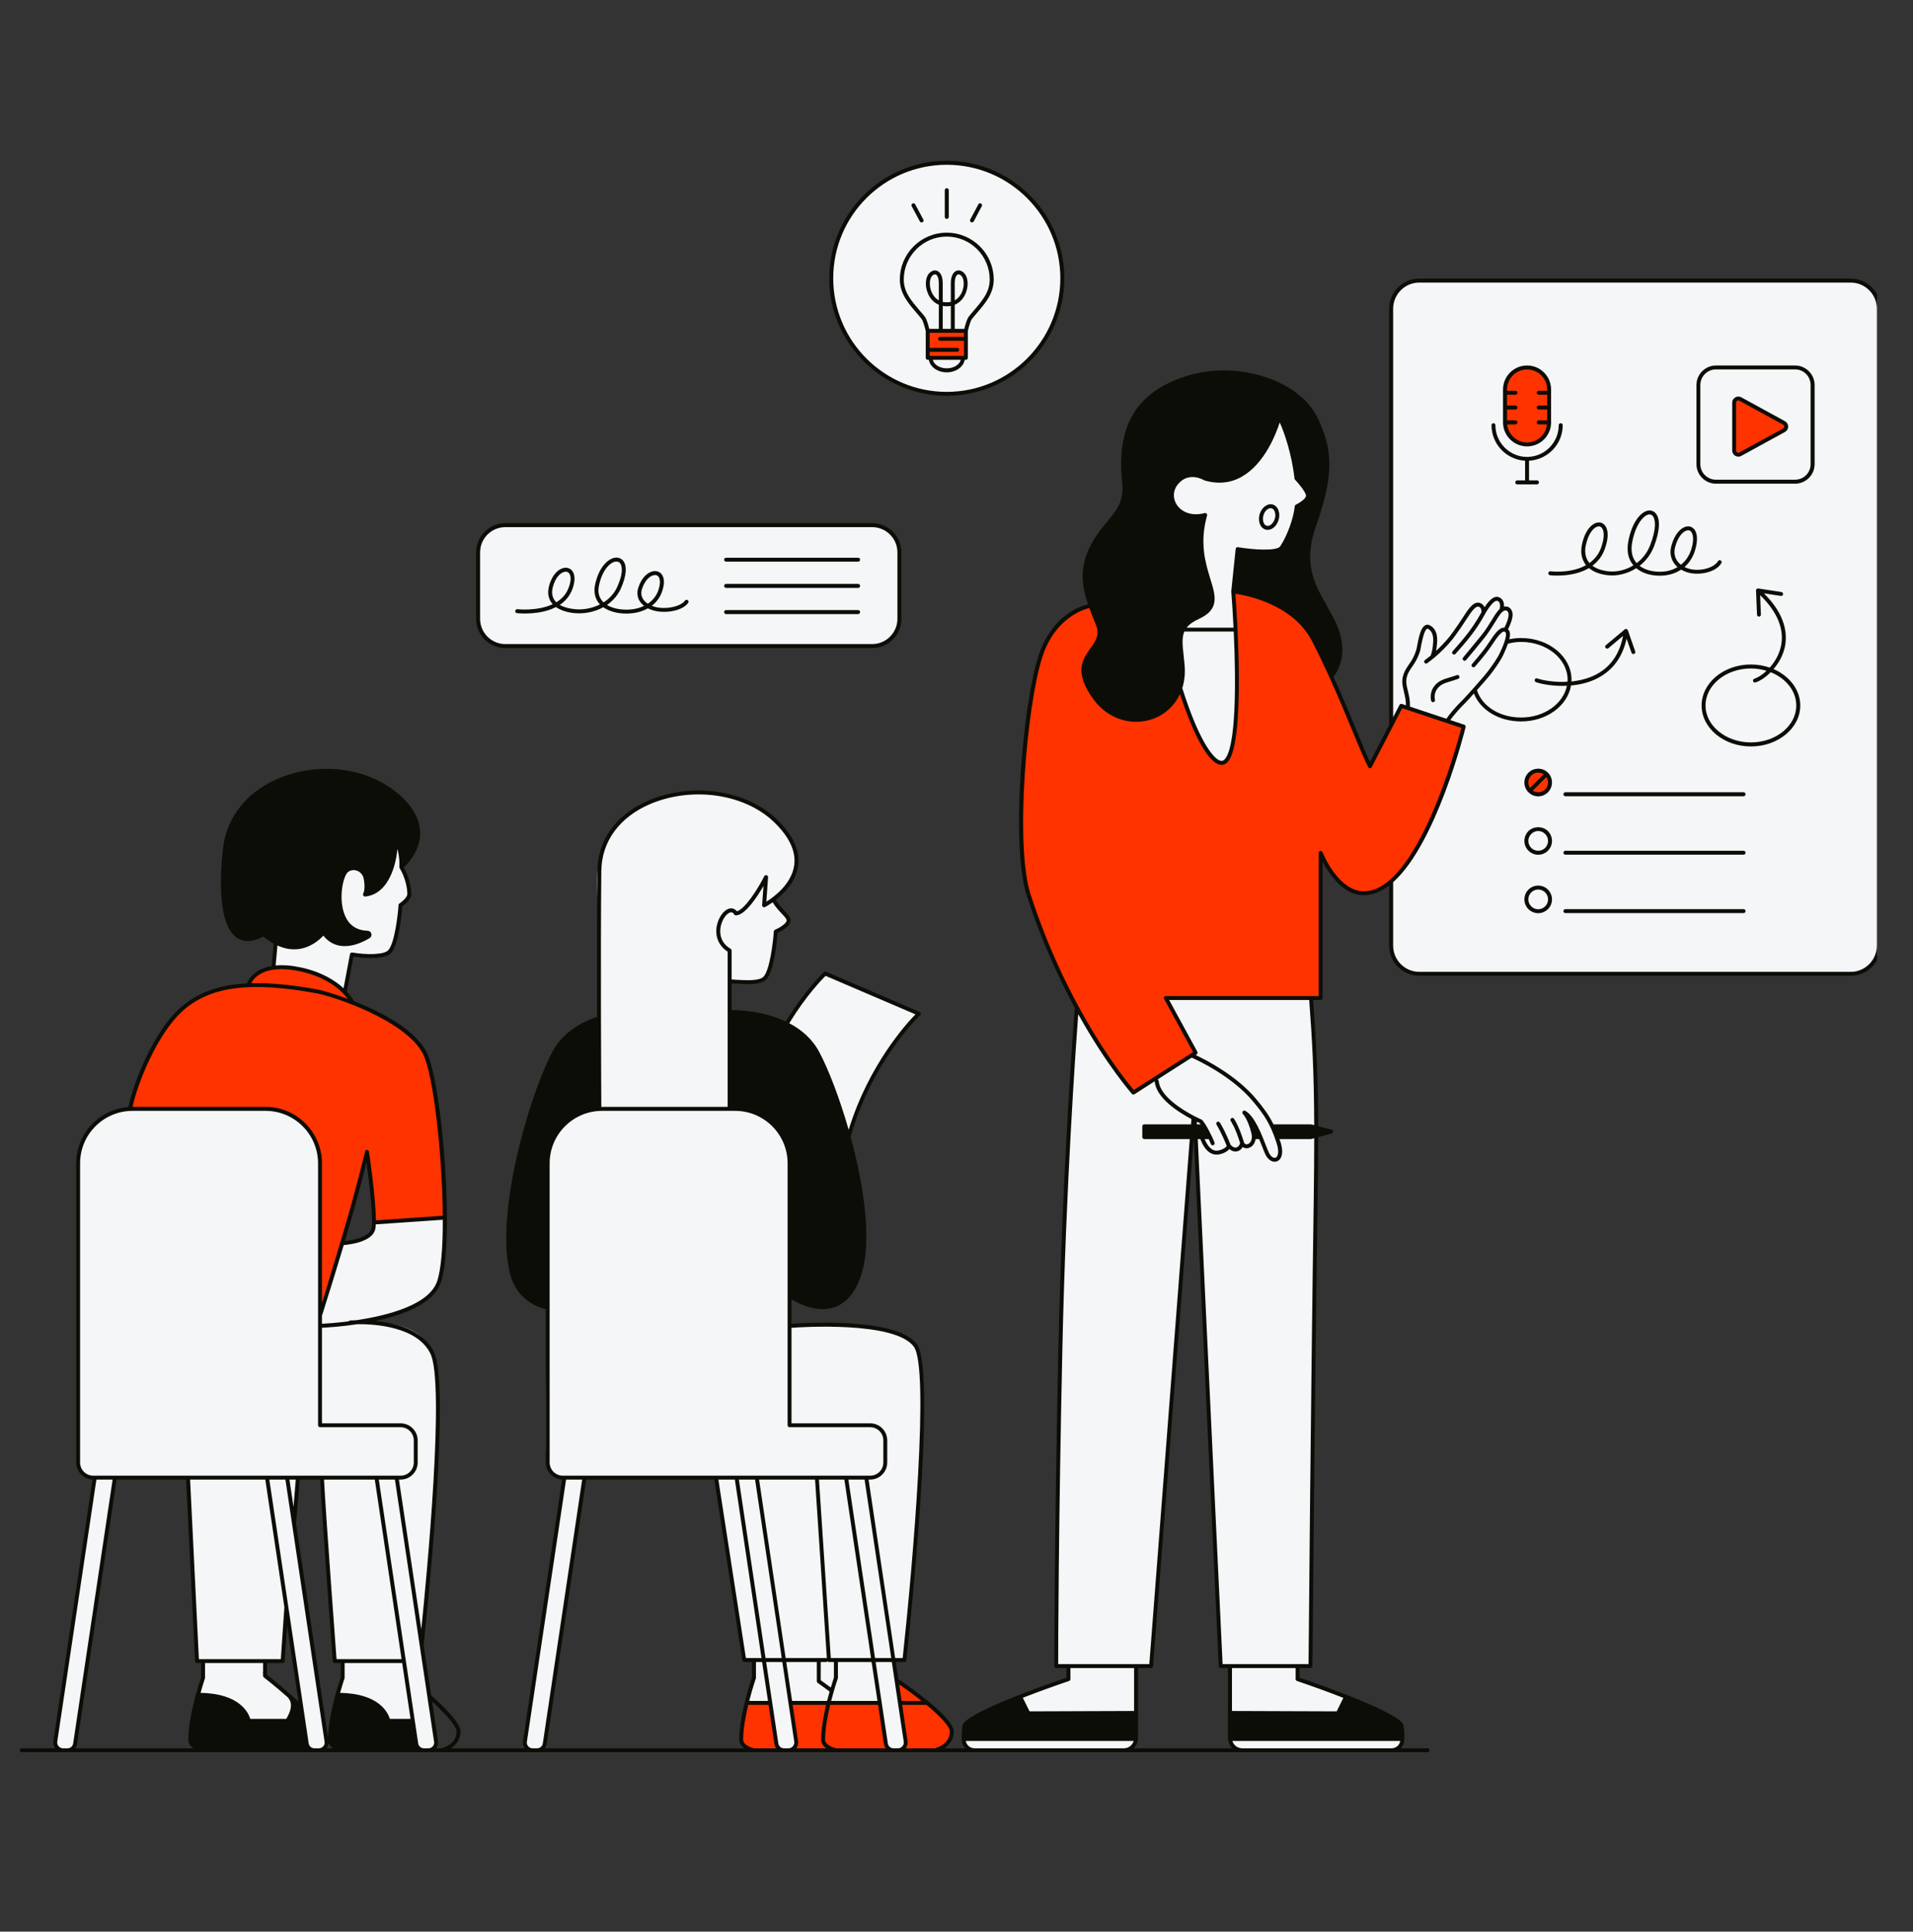
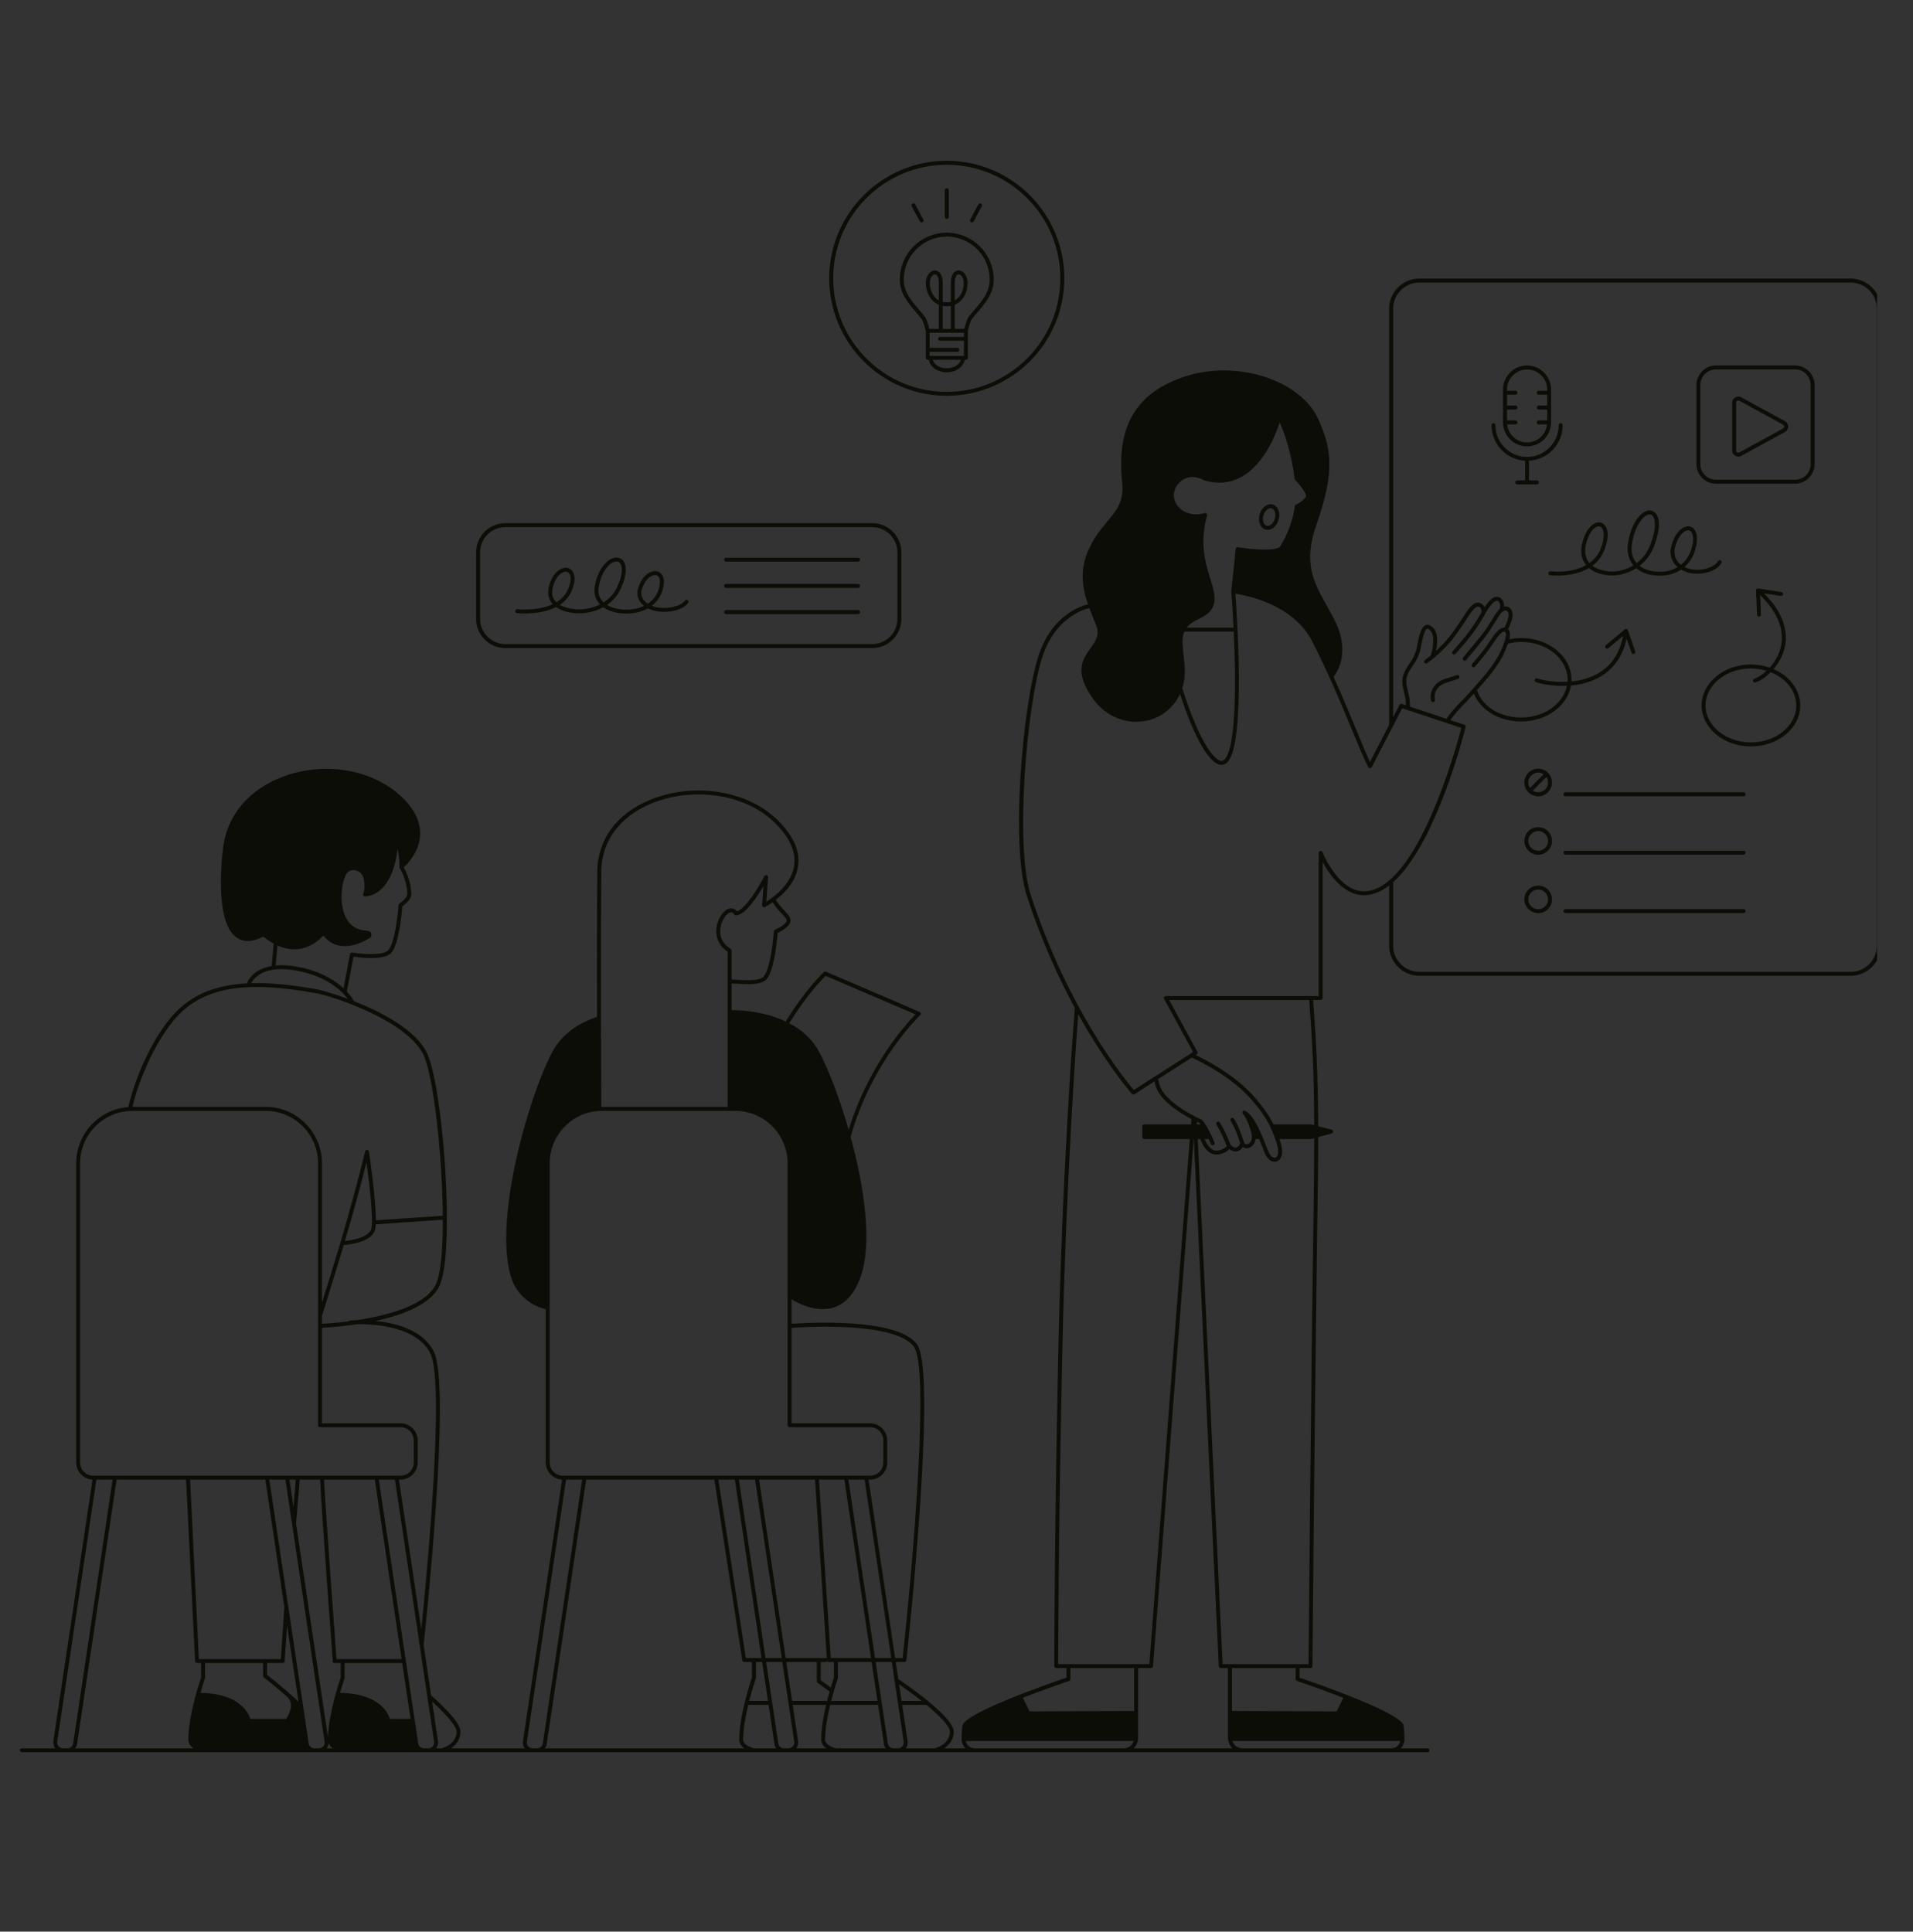
<svg xmlns="http://www.w3.org/2000/svg" width="102" zoomAndPan="magnify" viewBox="0 0 76.5 77.25" height="103" preserveAspectRatio="xMidYMid meet" version="1.0">
  <rect x="0" y="0" width="76.5" height="77.25" fill="#333333" stroke="none" />
  <defs>
    <clipPath id="d02710a8e3">
      <path d="M 2 6.387 L 75.066 6.387 L 75.066 70.266 L 2 70.266 Z M 2 6.387 " clip-rule="nonzero" />
    </clipPath>
    <clipPath id="33fbf8b7bd">
      <path d="M 5 13 L 72 13 L 72 70.266 L 5 70.266 Z M 5 13 " clip-rule="nonzero" />
    </clipPath>
    <clipPath id="141b3e934c">
      <path d="M 0.789 6.387 L 75.066 6.387 L 75.066 70.266 L 0.789 70.266 Z M 0.789 6.387 " clip-rule="nonzero" />
    </clipPath>
  </defs>
  <g clip-path="url(#d02710a8e3)">
-     <path fill="#f5f6f7" d="M 56.051 69.023 C 56.074 69.188 56.082 69.348 56.082 69.492 C 56.082 69.77 55.855 69.996 55.574 69.996 L 49.742 69.996 C 49.434 69.996 49.188 69.746 49.188 69.438 L 49.188 66.703 C 49.188 66.664 49.152 66.633 49.113 66.633 L 48.883 66.633 C 48.844 66.633 48.812 66.602 48.812 66.562 L 47.809 45.496 C 47.805 45.406 47.672 45.402 47.668 45.492 L 46.039 66.566 C 46.035 66.602 46.004 66.633 45.965 66.633 L 45.504 66.633 C 45.465 66.633 45.43 66.664 45.43 66.703 L 45.43 69.438 C 45.43 69.746 45.184 69.996 44.875 69.996 L 39.043 69.996 C 38.766 69.996 38.535 69.77 38.535 69.492 C 38.535 69.348 38.543 69.188 38.566 69.023 C 38.629 68.57 42.219 67.324 42.68 67.168 C 42.707 67.156 42.727 67.129 42.727 67.102 L 42.727 66.703 C 42.727 66.664 42.695 66.633 42.656 66.633 L 42.309 66.633 C 42.27 66.633 42.238 66.598 42.238 66.559 C 42.238 65.926 42.25 61.148 42.406 53.938 C 42.566 46.48 43.082 40.301 43.082 40.301 L 46.055 40.449 L 46.617 39.859 L 52.312 39.941 L 52.43 39.945 C 52.602 42.27 52.676 43.812 52.613 48.043 C 52.5 55.668 52.414 65.633 52.406 66.562 C 52.406 66.602 52.375 66.633 52.336 66.633 L 51.965 66.633 C 51.922 66.633 51.891 66.664 51.891 66.703 L 51.891 67.102 C 51.891 67.129 51.91 67.156 51.941 67.168 C 52.398 67.324 55.988 68.57 56.051 69.023 Z M 74.008 11.223 L 56.758 11.223 C 56.137 11.223 55.629 11.727 55.629 12.348 L 55.629 37.816 C 55.629 38.441 56.137 38.945 56.758 38.945 L 74.008 38.945 C 74.629 38.945 75.133 38.441 75.133 37.816 L 75.133 12.348 C 75.133 11.727 74.629 11.223 74.008 11.223 Z M 43.797 27.93 C 44.785 29.266 46.699 28.969 47.188 27.543 C 47.422 28.207 48.027 29.844 48.379 30.18 C 48.82 30.605 49.227 30.945 49.367 29.195 C 49.508 27.441 49.414 25.219 49.305 23.66 C 52.504 23.82 53.234 27.059 53.234 27.059 C 53.234 27.059 54.039 26.23 53.273 24.781 C 52.629 23.562 51.926 22.766 52.57 20.953 C 53.289 18.934 53.195 17.949 52.625 16.75 C 51.945 15.328 49.523 14.457 47.469 15.113 C 45.414 15.77 44.727 17.145 44.953 19.281 C 45.086 20.543 44.199 20.758 43.637 21.941 C 43.105 23.051 43.477 23.93 43.906 24.977 C 44.336 26.023 42.496 26.164 43.797 27.93 Z M 35.969 24.75 L 35.969 22.09 C 35.969 21.488 35.48 21 34.879 21 L 20.207 21 C 19.605 21 19.117 21.488 19.117 22.09 L 19.117 24.75 C 19.117 25.352 19.605 25.836 20.207 25.836 L 34.879 25.836 C 35.48 25.836 35.969 25.352 35.969 24.75 Z M 20.992 69.645 C 20.965 69.828 21.105 69.996 21.293 69.996 L 21.48 69.996 C 21.633 69.996 21.762 69.883 21.785 69.734 L 23.367 59.137 L 22.562 59.137 Z M 2.211 69.645 C 2.184 69.828 2.328 69.996 2.516 69.996 L 2.703 69.996 C 2.855 69.996 2.984 69.883 3.004 69.734 L 4.59 59.137 L 3.781 59.137 Z M 17.754 48.699 L 14.973 48.898 C 14.973 48.898 14.977 48.918 14.98 48.953 C 14.992 49.117 14.914 49.605 13.668 49.719 C 13.5 50.266 13.027 51.578 12.797 52.223 L 12.797 46.523 C 12.797 45.32 11.82 44.348 10.621 44.348 L 5.301 44.348 C 4.098 44.348 3.125 45.32 3.125 46.523 L 3.125 58.488 C 3.125 58.824 3.395 59.094 3.73 59.094 L 7.457 59.094 L 7.906 66.402 L 8.109 66.414 L 8.133 67.168 L 7.879 67.785 C 7.879 67.785 9.52 67.586 9.949 68.832 C 10.527 68.832 11.465 68.832 11.465 68.832 C 11.465 68.832 11.844 68.59 11.668 67.918 C 11.172 67.465 10.512 66.926 10.512 66.926 L 10.605 66.414 L 11.266 66.43 L 11.453 64.281 L 12.266 69.734 C 12.289 69.883 12.418 69.996 12.57 69.996 L 12.758 69.996 C 12.945 69.996 13.086 69.828 13.059 69.645 L 11.754 60.906 L 11.918 59.094 L 12.852 59.094 L 13.398 66.441 L 13.684 66.441 L 13.684 67.102 L 13.469 67.758 C 13.469 67.758 14.984 67.531 15.551 68.848 C 16.129 68.848 16.387 68.812 16.504 68.785 L 16.645 69.734 C 16.668 69.883 16.797 69.996 16.949 69.996 L 17.137 69.996 C 17.324 69.996 17.465 69.828 17.438 69.645 L 16.848 65.691 L 16.895 65.527 L 17.336 60.68 L 17.523 56.758 C 17.523 56.758 17.684 54.984 17.148 53.855 C 16.609 52.727 14.449 52.848 14.449 52.848 C 14.449 52.848 16.395 52.633 17.297 51.691 C 17.926 51.035 17.754 48.699 17.754 48.699 Z M 14.125 38.148 C 14.125 38.148 15.242 38.199 15.535 38.098 C 15.828 37.809 16.059 36.195 16.059 36.195 C 16.059 36.195 16.27 36.094 16.352 35.812 C 16.422 35.391 16.059 34.684 16.059 34.684 C 16.059 34.684 16.059 33.84 15.84 33.676 C 15.727 35.551 14.84 35.754 14.609 35.762 C 14.691 35.582 14.75 34.773 14.215 34.723 C 13.684 34.676 13.441 35.25 13.59 36.246 C 13.734 37.238 14.477 37.348 14.77 37.348 C 14.004 38.113 13.199 37.668 12.875 37.32 C 12.137 38.355 11.023 37.684 11.023 37.684 L 10.941 38.625 C 12.754 38.652 13.773 39.582 13.773 39.582 Z M 37 68.094 C 36.508 67.656 36.074 67.355 35.852 67.211 L 35.73 66.391 L 36.184 66.402 C 36.184 66.402 36.309 64.957 36.652 60.969 C 36.996 56.98 36.852 54.398 36.711 54.098 C 36.57 53.797 36.465 53.184 34.609 53.051 C 33.176 52.945 32.051 53.02 31.613 53.059 L 31.613 52.996 C 31.613 52.996 31.613 52.996 31.613 51.84 C 34.086 53.199 34.422 50.875 34.57 49.785 C 34.719 48.699 34.301 46.496 33.953 45.5 C 34.301 43.324 36.703 40.488 36.703 40.488 L 32.996 38.938 C 32.996 38.938 31.707 40.355 31.445 40.949 C 30.629 40.508 29.195 40.477 29.195 40.477 L 29.18 39.289 C 29.18 39.289 30.02 39.398 30.488 39.156 C 30.766 39.012 30.723 38.703 30.898 38.289 C 31.012 37.574 31.012 37.301 31.012 37.301 C 31.012 37.301 31.508 37.09 31.535 36.809 C 31.562 36.531 30.902 35.992 30.902 35.992 C 30.902 35.992 31.766 35.262 31.828 34.621 C 31.898 33.961 31.426 32.551 29.273 31.902 C 26.898 31.184 25.344 32.242 24.449 33.273 C 23.555 34.305 23.973 36.164 23.973 37.051 C 23.973 37.941 23.906 40.746 23.906 40.746 C 23.906 40.746 22.656 41.055 21.863 42.773 C 21.07 44.492 20.426 47.34 20.332 49.785 C 20.238 52.23 21.891 52.258 21.891 52.258 C 21.891 52.258 21.77 57.766 21.863 58.395 C 21.957 59.027 22.535 59.094 22.535 59.094 C 22.535 59.094 25.578 59.094 28.613 59.102 L 29.734 66.336 L 30.109 66.387 L 30.137 67.074 C 30.137 67.074 29.695 68.711 29.613 69.289 C 29.531 69.867 30.082 70 30.082 70 C 30.082 70 37.164 70.055 37.484 70 C 37.809 69.949 38.051 69.598 38.035 69.195 C 38.023 68.793 37.715 68.727 37 68.094 Z M 37.867 15.734 C 40.402 15.734 42.453 13.68 42.453 11.148 C 42.453 8.613 40.402 6.559 37.867 6.559 C 35.336 6.559 33.281 8.613 33.281 11.148 C 33.281 13.68 35.336 15.734 37.867 15.734 Z M 37.867 15.734 " fill-opacity="1" fill-rule="nonzero" />
-   </g>
+     </g>
  <g clip-path="url(#33fbf8b7bd)">
-     <path fill="#ff3300" d="M 58.535 29.059 C 58.535 29.059 56.883 35.723 54.543 35.723 C 53.441 35.723 52.812 34.109 52.812 34.109 L 52.812 39.914 L 46.617 39.914 L 47.816 42.102 L 45.324 43.695 C 45.324 43.695 42.777 40.852 41.137 35.801 C 40.508 33.859 40.953 28.266 41.609 26.246 C 42.188 24.465 43.57 24.238 43.57 24.238 L 43.613 24.234 C 43.699 24.473 43.801 24.719 43.906 24.977 C 44.336 26.023 42.496 26.164 43.797 27.93 C 44.785 29.266 46.699 28.969 47.188 27.543 C 47.422 28.207 48.027 29.844 48.379 30.18 C 48.82 30.605 49.227 30.945 49.367 29.195 C 49.508 27.441 49.414 25.219 49.305 23.66 C 49.348 23.66 49.387 23.668 49.426 23.668 C 49.898 23.738 51.758 24.098 52.535 25.598 C 52.781 26.078 53.016 26.566 53.23 27.039 C 53.234 27.051 53.234 27.059 53.234 27.059 C 53.234 27.059 53.234 27.059 53.238 27.055 C 53.969 28.668 54.512 30.141 54.785 30.645 L 56.035 28.227 Z M 70.363 17.742 L 71.34 17.207 C 71.457 17.145 71.457 16.977 71.34 16.914 L 69.598 15.957 C 69.484 15.898 69.348 15.977 69.348 16.105 L 69.348 18.016 C 69.348 18.145 69.484 18.223 69.598 18.164 L 70.363 17.742 M 38.559 13.207 L 37.082 13.207 L 37.082 14.309 L 38.559 14.309 Z M 61.031 14.645 C 60.555 14.645 60.164 15.035 60.164 15.512 L 60.164 17.023 L 60.176 17.023 C 60.234 17.445 60.594 17.77 61.031 17.77 C 61.469 17.77 61.832 17.445 61.891 17.023 L 61.898 17.023 L 61.898 15.512 C 61.898 15.035 61.512 14.645 61.031 14.645 Z M 61.523 30.848 C 61.266 30.848 61.059 31.055 61.059 31.309 C 61.059 31.566 61.266 31.773 61.523 31.773 C 61.777 31.773 61.984 31.566 61.984 31.309 C 61.984 31.055 61.777 30.848 61.523 30.848 Z M 12.797 52.363 L 14.668 46.199 L 14.992 48.859 L 17.793 48.676 C 17.793 48.676 17.773 45.473 17.328 43.418 C 16.887 41.363 16.664 41.707 15.93 41.031 C 15.414 40.699 14.023 40.023 14.023 40.023 C 14.023 40.023 13.512 39.016 11.707 38.723 C 10.289 38.504 9.883 39.398 9.883 39.398 C 9.883 39.398 8.262 39.34 7.195 40.445 C 6.125 41.555 5.32 43.168 5.219 44.355 C 6.871 44.355 9.57 44.355 9.57 44.355 C 9.57 44.355 10.145 44.355 11.004 44.355 C 11.859 44.355 12.684 45.484 12.766 46.23 C 12.848 46.977 12.797 52.363 12.797 52.363 Z M 30.719 68.09 L 29.871 68.09 C 29.871 68.09 29.582 69.207 29.664 69.574 C 29.746 69.945 29.879 70.059 31.121 69.953 C 30.953 69.395 30.766 68.09 30.766 68.09 Z M 31.605 68.098 L 31.82 69.637 C 31.82 69.637 31.887 69.938 31.641 70 C 31.391 70.059 33.352 69.973 33.352 69.973 L 35.613 70 C 35.613 70 35.461 70.039 35.395 69.48 C 35.328 68.926 35.191 68.152 35.191 68.152 Z M 36.211 69.715 C 36.211 69.715 36.172 69.957 35.93 70 C 36.57 69.977 37.555 69.965 37.555 69.965 C 37.555 69.965 38.039 69.797 38.02 69.281 C 38 68.762 37.094 68.125 37.094 68.125 L 35.852 67.199 Z M 36.211 69.715 " fill-opacity="1" fill-rule="nonzero" />
-   </g>
+     </g>
  <g clip-path="url(#141b3e934c)">
    <path fill="#0d0d07" d="M 74.008 11.141 L 56.758 11.141 C 56.094 11.141 55.551 11.684 55.551 12.348 L 55.551 28.992 L 54.785 30.473 C 54.656 30.199 54.473 29.766 54.258 29.234 C 54 28.617 53.688 27.859 53.328 27.066 C 53.484 26.871 54.027 26.039 53.344 24.746 C 53.258 24.578 53.168 24.422 53.082 24.266 C 52.531 23.289 52.098 22.512 52.645 20.98 C 53.395 18.867 53.25 17.887 52.695 16.719 C 51.969 15.191 49.469 14.395 47.445 15.039 C 45.449 15.672 44.633 17.023 44.875 19.289 C 44.957 20.047 44.656 20.406 44.273 20.863 C 44.043 21.141 43.781 21.457 43.566 21.906 C 43.168 22.738 43.262 23.441 43.508 24.168 C 43.25 24.227 42.066 24.582 41.531 26.223 C 40.891 28.203 40.406 33.805 41.062 35.828 C 41.637 37.598 42.328 39.098 42.98 40.305 C 42.957 40.574 42.48 46.691 42.324 53.938 C 42.16 61.602 42.16 66.582 42.16 66.633 C 42.16 66.676 42.195 66.711 42.238 66.711 L 42.648 66.711 L 42.648 67.094 C 41.848 67.367 38.559 68.516 38.488 69.012 C 38.465 69.172 38.453 69.352 38.457 69.543 C 38.457 69.543 38.457 69.543 38.457 69.547 C 38.457 69.555 38.457 69.559 38.457 69.566 C 38.457 69.703 38.516 69.824 38.602 69.918 L 37.762 69.918 C 37.941 69.797 38.141 69.59 38.141 69.25 C 38.141 68.66 36.176 67.32 35.949 67.168 C 35.941 67.164 35.934 67.16 35.926 67.16 L 35.82 66.469 L 36.168 66.469 C 36.207 66.469 36.242 66.438 36.246 66.398 C 36.297 65.93 37.488 54.91 36.676 53.77 C 35.883 52.656 32.066 52.91 31.652 52.941 L 31.652 51.961 C 31.848 52.082 32.348 52.355 32.895 52.355 C 33.043 52.355 33.195 52.336 33.344 52.289 C 33.832 52.129 34.199 51.703 34.43 51.02 C 34.883 49.684 34.559 47.449 34.016 45.465 C 34.871 42.43 36.781 40.613 36.801 40.598 C 36.82 40.578 36.832 40.551 36.824 40.527 C 36.82 40.5 36.805 40.477 36.777 40.469 L 33.031 38.859 C 33 38.848 32.969 38.855 32.945 38.875 C 32.938 38.883 32.203 39.57 31.422 40.852 C 30.508 40.418 29.516 40.395 29.258 40.398 L 29.258 39.332 C 29.316 39.332 29.375 39.336 29.438 39.34 C 29.594 39.348 29.754 39.359 29.906 39.359 C 30.215 39.359 30.5 39.32 30.645 39.172 C 30.961 38.844 31.078 37.574 31.098 37.309 C 31.246 37.238 31.613 37.047 31.613 36.809 C 31.613 36.68 31.508 36.57 31.379 36.43 C 31.273 36.316 31.141 36.18 31.023 35.988 C 31.375 35.719 31.828 35.258 31.914 34.637 C 32.004 34.016 31.711 33.383 31.043 32.746 C 29.82 31.586 27.68 31.277 25.949 32.008 C 24.652 32.555 23.902 33.582 23.887 34.828 C 23.871 36.391 23.871 38.711 23.875 40.668 C 23.027 40.949 22.422 41.43 22.074 42.094 C 21.117 43.926 19.758 48.711 20.418 51.016 C 20.723 52.082 21.66 52.324 21.824 52.355 L 21.824 58.488 C 21.824 58.855 22.113 59.152 22.477 59.172 L 20.914 69.633 C 20.898 69.734 20.926 69.836 20.984 69.918 L 18.035 69.918 C 18.215 69.797 18.414 69.59 18.414 69.25 C 18.414 69.152 18.414 68.852 17.262 67.82 C 17.254 67.812 17.25 67.812 17.242 67.809 L 16.938 65.77 C 16.941 65.766 16.945 65.758 16.945 65.754 C 16.988 65.336 18.055 55.492 17.352 54.062 C 16.922 53.188 15.832 52.906 15.012 52.828 C 16.141 52.586 17.332 52.137 17.625 51.305 C 18.188 49.695 17.695 43.324 17.059 42.078 C 16.59 41.164 15.242 40.465 14.156 40.039 C 14.148 40.023 14.066 39.863 13.871 39.656 L 14.137 38.258 C 14.414 38.301 15.352 38.41 15.637 38.117 C 15.957 37.785 16.07 36.492 16.09 36.242 C 16.191 36.176 16.449 35.977 16.449 35.75 C 16.449 35.547 16.383 35.105 16.145 34.691 C 16.305 34.547 16.773 34.062 16.801 33.383 C 16.82 32.859 16.574 32.352 16.066 31.871 C 14.906 30.773 13.012 30.441 11.352 31.047 C 9.953 31.559 9.066 32.613 8.914 33.949 C 8.812 34.836 8.668 36.965 9.473 37.504 C 9.746 37.691 10.105 37.676 10.527 37.457 C 10.668 37.57 10.805 37.664 10.945 37.738 L 10.863 38.633 C 10.07 38.766 9.883 39.293 9.875 39.324 C 9.871 39.324 9.875 39.324 9.871 39.328 C 8.762 39.387 7.93 39.688 7.266 40.254 C 6.137 41.215 5.328 43.332 5.141 44.25 C 5.141 44.258 5.141 44.266 5.141 44.273 C 3.973 44.355 3.047 45.332 3.047 46.523 L 3.047 58.488 C 3.047 58.855 3.336 59.152 3.699 59.172 L 2.133 69.633 C 2.121 69.734 2.148 69.836 2.207 69.918 L 0.867 69.918 C 0.824 69.918 0.789 69.953 0.789 69.996 C 0.789 70.039 0.824 70.074 0.867 70.074 L 57.086 70.074 C 57.129 70.074 57.164 70.039 57.164 69.996 C 57.164 69.953 57.129 69.918 57.086 69.918 L 56.016 69.918 C 56.102 69.824 56.16 69.703 56.16 69.566 C 56.16 69.559 56.16 69.555 56.16 69.547 C 56.16 69.547 56.16 69.547 56.16 69.543 C 56.164 69.352 56.152 69.176 56.129 69.012 C 56.059 68.516 52.77 67.367 51.969 67.094 L 51.969 66.711 L 52.406 66.711 C 52.449 66.711 52.484 66.676 52.484 66.633 C 52.484 66.527 52.574 55.957 52.691 48.043 C 52.707 47.059 52.715 46.219 52.715 45.477 L 53.25 45.332 C 53.285 45.324 53.309 45.293 53.309 45.254 C 53.309 45.219 53.285 45.188 53.25 45.18 L 52.715 45.039 C 52.703 42.918 52.633 41.645 52.512 39.992 L 52.812 39.992 C 52.855 39.992 52.891 39.957 52.891 39.914 L 52.891 34.465 C 53.145 34.949 53.711 35.801 54.543 35.801 C 54.898 35.801 55.234 35.656 55.551 35.414 L 55.551 37.816 C 55.551 38.484 56.094 39.023 56.758 39.023 L 74.008 39.023 C 74.672 39.023 75.215 38.484 75.215 37.816 L 75.215 12.348 C 75.215 11.684 74.672 11.141 74.008 11.141 Z M 17.211 54.133 C 17.797 55.324 17.07 62.977 16.848 65.156 L 15.953 59.172 L 16.02 59.172 C 16.395 59.172 16.703 58.867 16.703 58.488 L 16.703 57.605 C 16.703 57.227 16.395 56.922 16.02 56.922 L 12.875 56.922 L 12.875 53.098 C 13.078 53.09 13.629 53.059 14.293 52.957 C 14.969 52.949 16.68 53.047 17.211 54.133 Z M 17.477 51.25 C 17.148 52.188 15.508 52.609 14.258 52.797 C 14.113 52.801 14.016 52.809 14 52.809 C 13.973 52.812 13.953 52.824 13.941 52.844 C 13.438 52.906 13.039 52.934 12.875 52.941 L 12.875 52.594 C 12.879 52.586 12.887 52.578 12.891 52.57 C 13.207 51.562 13.484 50.676 13.746 49.793 C 13.984 49.773 14.836 49.672 14.992 49.207 C 15.012 49.152 15.023 49.066 15.027 48.965 L 17.707 48.781 C 17.711 49.863 17.641 50.781 17.477 51.25 Z M 13.793 49.629 C 14.09 48.637 14.367 47.637 14.656 46.48 C 14.777 47.363 14.945 48.844 14.844 49.156 C 14.738 49.473 14.129 49.598 13.793 49.629 Z M 16.289 35.75 C 16.289 35.898 16.055 36.078 15.973 36.133 C 15.953 36.145 15.938 36.168 15.938 36.191 C 15.91 36.609 15.777 37.742 15.523 38.004 C 15.344 38.191 14.648 38.188 14.09 38.094 C 14.047 38.086 14.004 38.113 13.996 38.156 L 13.738 39.523 C 13.41 39.219 12.859 38.859 11.984 38.68 C 11.602 38.602 11.285 38.586 11.023 38.613 L 11.094 37.812 C 11.316 37.914 11.539 37.965 11.758 37.965 C 11.801 37.965 11.84 37.961 11.879 37.961 C 12.391 37.918 12.754 37.609 12.93 37.418 C 13.34 37.938 14.004 37.977 14.773 37.523 C 14.84 37.488 14.867 37.414 14.852 37.344 C 14.832 37.273 14.77 37.223 14.695 37.223 C 14.211 37.207 13.891 36.953 13.742 36.469 C 13.543 35.82 13.738 35 13.926 34.867 C 14.035 34.789 14.168 34.777 14.293 34.828 C 14.422 34.883 14.516 34.996 14.543 35.137 C 14.594 35.406 14.586 35.617 14.523 35.742 C 14.512 35.766 14.516 35.797 14.531 35.82 C 14.547 35.844 14.574 35.855 14.602 35.855 C 14.949 35.82 15.238 35.637 15.465 35.301 C 15.742 34.887 15.859 34.336 15.891 33.949 C 15.996 34.316 15.969 34.664 15.969 34.668 C 15.969 34.668 15.969 34.672 15.969 34.672 C 15.969 34.684 15.973 34.695 15.977 34.707 C 15.977 34.711 15.977 34.711 15.977 34.715 C 15.98 34.715 15.98 34.715 15.98 34.715 C 16.223 35.113 16.289 35.551 16.289 35.75 Z M 11.953 38.836 C 13.121 39.074 13.691 39.656 13.906 39.945 C 13.309 39.723 12.824 39.594 12.676 39.566 C 11.656 39.383 10.793 39.297 10.047 39.32 C 10.141 39.133 10.555 38.547 11.953 38.836 Z M 7.367 40.375 C 8.461 39.441 10.043 39.246 12.648 39.723 C 13.328 39.844 16.227 40.805 16.918 42.152 C 17.328 42.957 17.688 46.168 17.707 48.621 L 15.031 48.805 C 15.031 47.93 14.77 46.145 14.754 46.055 C 14.754 46.047 14.75 46.043 14.75 46.035 C 14.738 46.012 14.719 45.996 14.695 45.988 C 14.684 45.984 14.676 45.984 14.664 45.988 C 14.641 45.992 14.621 46.004 14.609 46.023 C 14.605 46.031 14.602 46.039 14.602 46.047 C 14.266 47.414 13.953 48.543 13.617 49.68 C 13.609 49.691 13.605 49.703 13.605 49.719 C 13.379 50.48 13.141 51.25 12.875 52.094 L 12.875 46.523 C 12.875 45.277 11.863 44.266 10.621 44.266 L 5.301 44.266 C 5.48 43.387 6.289 41.297 7.367 40.375 Z M 3.203 58.488 L 3.203 46.523 C 3.203 45.367 4.145 44.426 5.301 44.426 L 10.621 44.426 C 11.777 44.426 12.719 45.367 12.719 46.523 L 12.719 57 C 12.719 57.043 12.754 57.078 12.797 57.078 L 16.02 57.078 C 16.309 57.078 16.547 57.312 16.547 57.605 L 16.547 58.488 C 16.547 58.781 16.309 59.016 16.02 59.016 L 3.73 59.016 C 3.438 59.016 3.203 58.781 3.203 58.488 Z M 13.379 66.508 L 13.625 66.508 L 13.625 67.086 C 13.57 67.238 13.141 68.523 13.117 69.488 L 11.84 60.941 C 11.84 60.938 11.84 60.938 11.84 60.934 L 11.988 59.172 L 12.801 59.172 C 12.887 60.852 13.297 66.297 13.301 66.355 C 13.301 66.367 13.309 66.379 13.312 66.391 C 13.305 66.402 13.301 66.414 13.301 66.43 C 13.301 66.473 13.336 66.508 13.379 66.508 Z M 13.777 67.125 C 13.781 67.117 13.781 67.109 13.781 67.102 L 13.781 66.508 L 16.059 66.508 C 16.066 66.508 16.074 66.504 16.082 66.504 L 16.418 68.742 L 15.59 68.742 C 15.52 68.504 15.164 67.723 13.598 67.703 C 13.695 67.363 13.773 67.133 13.777 67.125 Z M 16.059 66.352 L 13.457 66.352 C 13.457 66.348 13.461 66.344 13.457 66.344 C 13.453 66.285 13.047 60.859 12.957 59.172 L 14.988 59.172 Z M 11.828 59.172 L 11.738 60.266 L 11.574 59.172 Z M 10.551 67.082 C 10.559 67.086 11.023 67.449 11.516 67.887 C 11.52 67.891 11.523 67.898 11.527 67.906 C 11.777 68.188 11.523 68.621 11.445 68.742 L 10.008 68.742 C 9.938 68.504 9.582 67.723 8.02 67.703 C 8.113 67.363 8.195 67.133 8.195 67.125 C 8.199 67.117 8.199 67.109 8.199 67.102 L 8.199 66.508 L 10.52 66.508 L 10.52 67.02 C 10.52 67.043 10.531 67.066 10.551 67.082 Z M 10.68 66.98 L 10.68 66.508 L 11.305 66.508 C 11.348 66.508 11.379 66.477 11.383 66.434 L 11.48 65.012 L 11.938 68.055 C 11.414 67.562 10.82 67.09 10.68 66.98 Z M 11.371 64.297 L 11.23 66.352 L 7.953 66.352 L 7.602 59.172 L 10.609 59.172 L 11.375 64.293 C 11.375 64.293 11.371 64.297 11.371 64.297 Z M 2.703 69.918 L 2.516 69.918 C 2.449 69.918 2.387 69.887 2.344 69.836 C 2.301 69.789 2.281 69.723 2.289 69.656 L 3.855 59.172 L 4.504 59.172 L 2.926 69.723 C 2.91 69.836 2.816 69.918 2.703 69.918 Z M 3.012 69.918 C 3.047 69.867 3.074 69.809 3.082 69.746 L 4.664 59.172 L 7.441 59.172 L 7.801 66.434 C 7.801 66.477 7.836 66.508 7.879 66.508 L 8.043 66.508 L 8.043 67.086 C 7.988 67.242 7.531 68.602 7.531 69.57 C 7.531 69.727 7.621 69.84 7.73 69.918 Z M 12.93 69.836 C 12.887 69.887 12.824 69.918 12.758 69.918 L 12.57 69.918 C 12.457 69.918 12.363 69.836 12.344 69.723 L 10.77 59.172 L 11.414 59.172 L 12.98 69.656 C 12.992 69.723 12.973 69.789 12.93 69.836 Z M 13.066 69.918 C 13.109 69.855 13.137 69.785 13.141 69.711 C 13.176 69.797 13.238 69.863 13.312 69.918 Z M 17.309 69.836 C 17.266 69.887 17.203 69.918 17.137 69.918 L 16.949 69.918 C 16.836 69.918 16.742 69.836 16.723 69.723 L 15.148 59.172 L 15.793 59.172 L 17.359 69.656 C 17.371 69.723 17.352 69.789 17.309 69.836 Z M 17.68 69.918 L 17.445 69.918 C 17.504 69.836 17.531 69.734 17.516 69.633 L 17.281 68.051 C 18.125 68.824 18.258 69.133 18.258 69.25 C 18.258 69.746 17.734 69.895 17.711 69.898 C 17.699 69.902 17.691 69.91 17.68 69.918 Z M 36.852 68.023 L 36.055 68.023 L 35.957 67.363 C 36.238 67.555 36.551 67.785 36.852 68.023 Z M 36.547 53.863 C 37.168 54.73 36.527 62.34 36.098 66.309 L 35.797 66.309 L 34.734 59.172 L 34.797 59.172 C 35.176 59.172 35.48 58.867 35.48 58.488 L 35.48 57.605 C 35.48 57.227 35.176 56.922 34.797 56.922 L 31.652 56.922 L 31.652 53.102 C 31.953 53.078 35.805 52.82 36.547 53.863 Z M 30.23 67.102 L 30.23 66.469 L 30.477 66.469 L 30.711 68.023 L 29.961 68.023 C 30.09 67.52 30.223 67.133 30.227 67.125 C 30.227 67.117 30.23 67.109 30.23 67.102 Z M 29.828 66.309 L 28.727 59.172 L 29.387 59.172 L 30.453 66.309 Z M 29.547 59.172 L 30.195 59.172 L 31.262 66.309 L 30.613 66.309 Z M 30.355 59.172 L 32.594 59.172 L 33.066 66.32 C 33.055 66.312 33.043 66.309 33.027 66.309 L 31.418 66.309 Z M 32.75 59.172 L 33.766 59.172 L 34.832 66.309 L 33.223 66.309 Z M 32.664 66.469 L 32.664 67.234 C 32.664 67.262 32.676 67.285 32.695 67.301 C 32.699 67.301 32.875 67.426 33.176 67.648 C 33.145 67.762 33.109 67.887 33.074 68.023 L 31.676 68.023 L 31.441 66.469 Z M 32.82 67.195 L 32.82 66.469 L 33.027 66.469 C 33.055 66.469 33.074 66.457 33.09 66.438 C 33.105 66.457 33.125 66.469 33.148 66.469 L 33.348 66.469 L 33.348 67.086 C 33.332 67.133 33.285 67.281 33.223 67.488 C 33.023 67.34 32.883 67.238 32.82 67.195 Z M 33.504 67.125 C 33.504 67.117 33.508 67.109 33.508 67.102 L 33.508 66.469 L 34.855 66.469 L 35.09 68.023 L 33.238 68.023 C 33.367 67.52 33.5 67.133 33.504 67.125 Z M 33.926 59.172 L 34.574 59.172 L 35.641 66.309 L 34.992 66.309 Z M 33.016 39.027 L 36.609 40.566 C 36.234 40.949 34.727 42.609 33.938 45.184 C 33.578 43.926 33.141 42.793 32.773 42.094 C 32.484 41.543 32.043 41.172 31.562 40.922 C 32.23 39.828 32.859 39.18 33.016 39.027 Z M 31.262 36.539 C 31.371 36.652 31.457 36.742 31.457 36.809 C 31.457 36.93 31.184 37.102 30.992 37.184 C 30.965 37.195 30.949 37.219 30.945 37.25 C 30.918 37.664 30.785 38.797 30.531 39.062 C 30.363 39.234 29.855 39.207 29.445 39.184 C 29.383 39.18 29.32 39.176 29.258 39.172 L 29.258 38.016 C 29.258 37.988 29.242 37.961 29.219 37.945 C 28.781 37.688 28.781 37.293 28.816 37.078 C 28.871 36.762 29.066 36.516 29.211 36.488 C 29.234 36.484 29.301 36.469 29.363 36.574 C 29.379 36.598 29.406 36.609 29.438 36.609 C 29.809 36.586 30.277 35.871 30.531 35.434 L 30.477 36.199 C 30.473 36.227 30.488 36.254 30.512 36.27 C 30.535 36.285 30.566 36.289 30.59 36.277 C 30.605 36.27 30.73 36.203 30.898 36.086 C 31.02 36.281 31.152 36.422 31.262 36.539 Z M 24.047 34.832 C 24.059 33.652 24.773 32.676 26.008 32.152 C 27.684 31.445 29.758 31.742 30.934 32.859 C 31.562 33.457 31.84 34.047 31.758 34.613 C 31.652 35.363 30.938 35.879 30.645 36.062 L 30.715 35.082 C 30.715 35.047 30.691 35.012 30.656 35 C 30.621 34.992 30.582 35.008 30.562 35.043 C 30.305 35.555 29.789 36.359 29.469 36.445 C 29.391 36.352 29.293 36.312 29.18 36.332 C 28.949 36.379 28.723 36.691 28.66 37.051 C 28.59 37.469 28.75 37.832 29.098 38.059 L 29.098 44.266 L 24.078 44.266 C 24.066 44.266 24.059 44.27 24.047 44.27 C 24.043 43.852 24.012 37.883 24.047 34.832 Z M 21.98 58.488 L 21.98 46.523 C 21.98 45.367 22.922 44.426 24.078 44.426 L 29.398 44.426 C 30.555 44.426 31.496 45.367 31.496 46.523 L 31.496 57 C 31.496 57.043 31.531 57.078 31.574 57.078 L 34.797 57.078 C 35.09 57.078 35.324 57.312 35.324 57.605 L 35.324 58.488 C 35.324 58.781 35.09 59.016 34.797 59.016 L 22.508 59.016 C 22.219 59.016 21.98 58.781 21.98 58.488 Z M 21.48 69.918 L 21.293 69.918 C 21.227 69.918 21.164 69.887 21.121 69.836 C 21.078 69.789 21.059 69.723 21.07 69.656 L 22.637 59.172 L 23.281 59.172 L 21.707 69.723 C 21.688 69.836 21.594 69.918 21.48 69.918 Z M 21.789 69.918 C 21.828 69.867 21.852 69.809 21.863 69.746 L 23.441 59.172 L 28.566 59.172 L 29.684 66.402 C 29.688 66.438 29.723 66.469 29.762 66.469 L 30.07 66.469 L 30.07 67.086 C 30.02 67.242 29.562 68.602 29.562 69.57 C 29.562 69.727 29.652 69.84 29.762 69.918 Z M 30.152 69.918 C 30.098 69.902 29.719 69.809 29.719 69.57 C 29.719 69.145 29.816 68.625 29.922 68.18 C 29.926 68.18 29.93 68.18 29.934 68.18 L 30.734 68.18 L 30.969 69.746 C 30.977 69.809 31.004 69.867 31.039 69.918 Z M 31.707 69.836 C 31.664 69.887 31.602 69.918 31.535 69.918 L 31.348 69.918 C 31.234 69.918 31.141 69.836 31.125 69.723 L 30.637 66.469 L 31.285 66.469 L 31.762 69.656 C 31.77 69.723 31.75 69.789 31.707 69.836 Z M 31.844 69.918 C 31.902 69.836 31.93 69.734 31.914 69.633 L 31.699 68.18 L 33.035 68.18 C 32.93 68.629 32.84 69.137 32.84 69.57 C 32.84 69.727 32.93 69.84 33.039 69.918 Z M 33.43 69.918 C 33.375 69.902 32.996 69.809 32.996 69.57 C 32.996 69.145 33.09 68.629 33.199 68.18 L 35.113 68.18 L 35.348 69.746 C 35.355 69.809 35.383 69.867 35.418 69.918 Z M 36.086 69.836 C 36.043 69.887 35.98 69.918 35.914 69.918 L 35.727 69.918 C 35.613 69.918 35.52 69.836 35.504 69.723 L 35.016 66.469 L 35.664 66.469 L 36.141 69.656 C 36.148 69.723 36.129 69.789 36.086 69.836 Z M 37.406 69.918 L 36.223 69.918 C 36.281 69.836 36.309 69.734 36.293 69.633 L 36.078 68.18 L 37.047 68.18 C 37.562 68.609 37.984 69.031 37.984 69.25 C 37.984 69.746 37.461 69.895 37.438 69.898 C 37.426 69.902 37.414 69.91 37.406 69.918 Z M 47.098 19.375 C 47.531 18.836 48.129 19.191 48.152 19.207 C 48.16 19.211 48.164 19.211 48.172 19.215 C 48.711 19.371 49.215 19.32 49.668 19.059 C 50.574 18.539 51.027 17.352 51.176 16.895 C 51.348 17.262 51.66 18.164 51.766 19.133 C 51.766 19.148 51.773 19.168 51.785 19.18 C 51.945 19.348 52.203 19.668 52.227 19.812 C 52.246 19.922 51.996 20.098 51.82 20.184 C 51.797 20.195 51.777 20.219 51.777 20.246 C 51.73 20.723 51.477 21.426 51.195 21.848 C 51.062 22.047 50.125 21.988 49.504 21.883 C 49.484 21.879 49.461 21.883 49.445 21.898 C 49.426 21.91 49.414 21.93 49.414 21.953 L 49.238 23.641 C 49.238 23.645 49.238 23.645 49.238 23.648 C 49.238 23.652 49.238 23.652 49.238 23.656 L 49.238 23.66 C 49.27 24.074 49.305 24.57 49.328 25.102 L 47.453 25.102 C 47.555 24.973 47.707 24.859 47.941 24.754 C 48.777 24.371 48.613 23.836 48.402 23.156 C 48.207 22.516 47.961 21.723 48.27 20.617 C 48.277 20.59 48.27 20.562 48.25 20.539 C 48.23 20.52 48.203 20.512 48.176 20.52 C 47.602 20.668 47.223 20.441 47.055 20.18 C 46.891 19.926 46.906 19.609 47.098 19.375 Z M 48.977 30.363 C 48.938 30.41 48.895 30.43 48.848 30.43 C 48.609 30.43 48.008 29.82 47.285 27.539 C 47.285 27.531 47.281 27.527 47.277 27.523 C 47.367 27.246 47.406 26.918 47.367 26.547 C 47.359 26.441 47.348 26.34 47.336 26.242 C 47.289 25.824 47.254 25.512 47.359 25.258 L 49.336 25.258 C 49.434 27.328 49.426 29.879 48.977 30.363 Z M 42.316 66.551 C 42.316 65.887 42.328 61.078 42.484 53.941 C 42.625 47.402 43.027 41.789 43.117 40.559 C 44.258 42.609 45.25 43.73 45.266 43.746 C 45.281 43.766 45.301 43.773 45.324 43.773 C 45.34 43.773 45.355 43.77 45.367 43.762 L 46.176 43.242 C 46.176 43.242 46.176 43.242 46.176 43.246 C 46.234 43.918 47.133 44.484 47.645 44.754 L 47.629 44.965 L 45.758 44.965 C 45.715 44.965 45.68 45 45.68 45.043 L 45.68 45.473 C 45.68 45.516 45.715 45.555 45.758 45.555 L 47.578 45.555 L 45.961 66.551 Z M 49.793 44.422 C 49.793 44.422 49.789 44.422 49.789 44.422 C 49.785 44.418 49.781 44.418 49.773 44.418 C 49.77 44.414 49.766 44.414 49.758 44.414 C 49.754 44.414 49.75 44.414 49.746 44.414 C 49.742 44.418 49.734 44.418 49.73 44.418 C 49.727 44.422 49.723 44.422 49.719 44.426 C 49.715 44.43 49.707 44.43 49.703 44.438 C 49.703 44.438 49.703 44.438 49.699 44.438 C 49.699 44.441 49.699 44.441 49.695 44.445 C 49.695 44.449 49.691 44.453 49.688 44.457 C 49.688 44.457 49.688 44.461 49.688 44.461 C 49.684 44.465 49.684 44.469 49.684 44.473 C 49.68 44.48 49.68 44.484 49.68 44.492 C 49.68 44.496 49.68 44.496 49.68 44.5 C 49.68 44.508 49.684 44.516 49.684 44.52 C 49.688 44.523 49.688 44.527 49.691 44.531 C 49.691 44.535 49.695 44.539 49.699 44.547 C 49.699 44.547 49.703 44.547 49.703 44.551 C 49.703 44.551 49.902 44.75 50.043 45.32 C 50.109 45.59 49.988 45.73 49.891 45.758 C 49.863 45.766 49.777 45.781 49.746 45.684 C 49.539 45.004 49.352 44.75 49.344 44.738 C 49.316 44.703 49.27 44.699 49.234 44.723 C 49.199 44.75 49.191 44.801 49.219 44.836 C 49.219 44.836 49.395 45.078 49.59 45.711 C 49.586 45.77 49.535 45.855 49.453 45.887 C 49.359 45.918 49.266 45.848 49.207 45.777 C 48.996 45.23 48.789 44.906 48.781 44.895 C 48.758 44.855 48.707 44.848 48.672 44.867 C 48.637 44.891 48.625 44.941 48.648 44.977 C 48.648 44.98 48.852 45.301 49.055 45.828 C 49.055 45.828 49.055 45.832 49.055 45.832 C 49.051 45.836 48.984 45.957 48.719 46.012 C 48.457 46.066 48.281 45.812 48.172 45.555 L 48.336 45.555 C 48.371 45.625 48.398 45.695 48.422 45.754 C 48.434 45.785 48.465 45.805 48.496 45.805 C 48.504 45.805 48.516 45.801 48.523 45.797 C 48.562 45.781 48.586 45.738 48.57 45.695 C 48.473 45.441 48.215 44.938 48.078 44.797 C 48.07 44.789 48.062 44.781 48.055 44.777 C 48.051 44.777 47.938 44.727 47.77 44.641 C 47.766 44.637 47.762 44.637 47.754 44.633 C 47.277 44.383 46.387 43.84 46.336 43.23 C 46.332 43.203 46.312 43.184 46.293 43.168 L 47.656 42.297 C 47.883 42.398 49.266 43.035 50.113 44.055 C 50.523 44.547 50.789 44.906 51.051 45.715 C 51.172 46.086 51.094 46.266 51.012 46.297 C 50.934 46.328 50.809 46.258 50.73 46.07 C 50.703 46.016 50.676 45.938 50.637 45.844 C 50.461 45.383 50.164 44.617 49.793 44.422 Z M 47.859 44.863 C 47.914 44.887 47.953 44.906 47.977 44.914 C 47.988 44.93 48 44.945 48.012 44.965 L 47.863 44.965 Z M 42.75 67.227 C 42.785 67.215 42.805 67.184 42.805 67.152 L 42.805 66.711 L 45.352 66.711 L 45.352 68.426 L 41.172 68.441 L 40.902 67.898 C 41.484 67.672 42.121 67.441 42.75 67.227 Z M 44.945 69.918 L 38.973 69.918 C 38.793 69.918 38.652 69.793 38.621 69.625 L 45.336 69.625 C 45.285 69.793 45.133 69.918 44.945 69.918 Z M 45.336 69.918 C 45.43 69.828 45.488 69.711 45.504 69.578 C 45.508 69.566 45.512 69.555 45.512 69.547 C 45.512 69.539 45.508 69.539 45.508 69.535 C 45.508 69.527 45.512 69.52 45.512 69.512 L 45.512 68.531 C 45.512 68.523 45.516 68.512 45.516 68.504 C 45.516 68.496 45.512 68.488 45.512 68.477 L 45.512 66.711 L 46.031 66.711 C 46.074 66.711 46.109 66.68 46.109 66.637 L 47.734 45.555 L 47.742 45.555 L 48.738 66.637 C 48.738 66.676 48.773 66.711 48.816 66.711 L 49.105 66.711 L 49.105 69.512 C 49.105 69.52 49.109 69.527 49.109 69.535 C 49.109 69.539 49.105 69.539 49.105 69.547 C 49.105 69.555 49.109 69.566 49.113 69.578 C 49.129 69.711 49.191 69.828 49.281 69.918 Z M 55.648 69.918 L 49.672 69.918 C 49.488 69.918 49.332 69.793 49.281 69.625 L 55.996 69.625 C 55.965 69.793 55.824 69.918 55.648 69.918 Z M 53.719 67.902 L 53.453 68.441 L 49.266 68.426 L 49.266 66.711 L 51.812 66.711 L 51.812 67.152 C 51.812 67.184 51.832 67.215 51.867 67.227 C 52.496 67.441 53.137 67.672 53.719 67.902 Z M 52.535 48.043 C 52.422 55.594 52.336 65.566 52.328 66.551 L 48.891 66.551 L 47.898 45.555 L 48 45.555 C 48.195 46.051 48.441 46.176 48.648 46.176 C 48.684 46.176 48.719 46.172 48.75 46.168 C 48.992 46.117 49.109 46.016 49.16 45.953 C 49.25 46.027 49.336 46.051 49.402 46.051 C 49.445 46.051 49.48 46.043 49.508 46.035 C 49.59 46.004 49.656 45.941 49.695 45.871 C 49.738 45.902 49.793 45.922 49.848 45.922 C 49.875 45.922 49.902 45.918 49.93 45.91 C 50.07 45.871 50.184 45.742 50.211 45.555 L 50.352 45.555 C 50.406 45.68 50.453 45.801 50.492 45.898 C 50.527 45.996 50.559 46.074 50.586 46.133 C 50.688 46.367 50.844 46.461 50.977 46.461 C 51.008 46.461 51.039 46.457 51.066 46.445 C 51.227 46.383 51.359 46.145 51.203 45.664 C 51.191 45.625 51.176 45.59 51.164 45.555 L 52.422 45.555 C 52.43 45.555 52.438 45.551 52.441 45.551 L 52.555 45.52 C 52.555 46.25 52.547 47.074 52.535 48.043 Z M 52.555 44.996 L 52.441 44.969 C 52.434 44.965 52.43 44.965 52.422 44.965 L 50.926 44.965 C 50.73 44.57 50.516 44.293 50.234 43.953 C 49.445 43.008 48.215 42.383 47.816 42.195 L 47.855 42.168 C 47.891 42.145 47.902 42.102 47.883 42.066 L 46.754 39.992 L 52.355 39.992 C 52.477 41.633 52.547 42.898 52.555 44.996 Z M 54.543 35.645 C 53.512 35.645 52.891 34.098 52.887 34.082 C 52.871 34.047 52.836 34.027 52.797 34.031 C 52.758 34.039 52.734 34.07 52.734 34.109 L 52.734 39.836 L 46.617 39.836 C 46.59 39.836 46.566 39.848 46.551 39.871 C 46.535 39.898 46.535 39.926 46.551 39.949 L 47.711 42.074 L 45.34 43.59 C 44.996 43.188 42.711 40.391 41.215 35.777 C 40.578 33.82 41.062 28.188 41.684 26.273 C 42.199 24.676 43.391 24.355 43.562 24.32 C 43.641 24.535 43.73 24.754 43.82 24.977 L 43.832 25.004 C 43.988 25.391 43.812 25.637 43.609 25.922 C 43.289 26.371 42.926 26.879 43.734 27.977 C 44.156 28.551 44.789 28.867 45.434 28.867 C 45.672 28.867 45.91 28.824 46.141 28.738 C 46.551 28.582 46.957 28.258 47.188 27.754 C 47.766 29.531 48.383 30.59 48.848 30.59 C 48.938 30.59 49.023 30.551 49.094 30.473 C 49.82 29.684 49.457 24.48 49.402 23.746 C 49.836 23.809 51.699 24.156 52.465 25.637 C 52.711 26.113 52.941 26.598 53.16 27.074 C 53.16 27.086 53.164 27.094 53.172 27.105 C 53.535 27.906 53.852 28.672 54.109 29.297 C 54.371 29.926 54.578 30.426 54.719 30.684 C 54.73 30.707 54.758 30.723 54.785 30.723 C 54.816 30.723 54.844 30.707 54.855 30.68 L 56.074 28.324 L 58.438 29.109 C 58.254 29.824 56.668 35.645 54.543 35.645 Z M 56.965 26.504 C 56.98 26.527 57.004 26.539 57.027 26.539 C 57.047 26.539 57.062 26.531 57.074 26.523 C 57.16 26.465 57.238 26.398 57.32 26.332 C 57.324 26.332 57.324 26.332 57.328 26.328 C 57.598 26.105 57.855 25.848 58.09 25.559 C 58.09 25.555 58.344 25.234 58.676 24.715 C 58.844 24.453 59.016 24.215 59.141 24.266 C 59.25 24.312 59.246 24.441 59.242 24.488 C 59.234 24.5 59.23 24.508 59.223 24.52 C 58.863 25.172 58.504 25.574 58.09 26.047 C 58.059 26.078 58.062 26.129 58.094 26.156 C 58.109 26.172 58.129 26.176 58.148 26.176 C 58.168 26.176 58.191 26.168 58.207 26.148 C 58.629 25.672 58.992 25.262 59.363 24.598 C 59.363 24.59 59.367 24.586 59.371 24.582 C 59.379 24.57 59.391 24.559 59.391 24.543 C 59.625 24.141 59.766 24.047 59.832 24.031 C 59.863 24.023 59.887 24.027 59.91 24.043 C 60.023 24.113 59.984 24.301 59.969 24.359 C 59.945 24.379 59.922 24.402 59.902 24.43 C 59.816 24.531 59.734 24.664 59.641 24.82 C 59.527 25.004 59.398 25.211 59.238 25.41 C 59.062 25.633 58.512 26.289 58.508 26.297 C 58.48 26.332 58.484 26.379 58.52 26.406 C 58.531 26.422 58.551 26.426 58.57 26.426 C 58.59 26.426 58.613 26.418 58.629 26.398 C 58.637 26.391 59.184 25.734 59.363 25.508 C 59.527 25.301 59.656 25.09 59.773 24.902 C 59.867 24.754 59.945 24.625 60.023 24.527 C 60.098 24.438 60.18 24.395 60.242 24.418 C 60.293 24.434 60.328 24.496 60.328 24.574 C 60.332 24.73 60.227 24.973 60.16 25.102 C 59.949 25.082 59.758 25.371 59.535 25.703 L 59.453 25.824 C 59.281 26.078 58.871 26.551 58.867 26.555 C 58.836 26.59 58.84 26.641 58.875 26.668 C 58.906 26.695 58.957 26.691 58.984 26.66 C 59 26.641 59.406 26.176 59.582 25.914 L 59.668 25.789 C 59.84 25.531 60.055 25.215 60.172 25.262 C 60.195 25.273 60.207 25.285 60.215 25.309 C 60.277 25.461 60.059 25.941 59.984 26.098 C 59.879 26.332 59.672 26.617 59.508 26.836 C 59.293 27.121 58.594 27.891 58.5 27.984 C 58.242 28.23 57.945 28.582 57.848 28.734 C 57.844 28.738 57.844 28.742 57.844 28.746 L 56.383 28.258 C 56.391 28.016 56.352 27.848 56.305 27.652 C 56.289 27.59 56.273 27.523 56.258 27.449 C 56.18 27.078 56.32 26.879 56.516 26.598 C 56.723 26.305 56.797 26.004 56.801 25.988 L 56.805 25.953 C 56.855 25.691 56.945 25.199 57.07 25.145 C 57.078 25.141 57.09 25.133 57.121 25.156 C 57.352 25.301 57.32 25.613 57.301 25.797 L 57.297 25.848 C 57.277 26.039 57.227 26.176 57.211 26.219 C 57.137 26.281 57.059 26.34 56.984 26.395 C 56.949 26.418 56.941 26.469 56.965 26.504 Z M 61.422 27.281 C 61.637 27.355 62.023 27.43 62.473 27.43 C 62.531 27.43 62.598 27.43 62.66 27.426 C 62.516 28.145 61.754 28.695 60.832 28.695 C 59.984 28.695 59.273 28.258 59.062 27.602 C 59.281 27.355 59.523 27.078 59.637 26.93 C 59.816 26.691 60.016 26.41 60.129 26.164 C 60.203 25.996 60.262 25.859 60.305 25.742 C 60.484 25.695 60.652 25.672 60.832 25.672 C 61.855 25.672 62.688 26.352 62.688 27.184 C 62.688 27.211 62.684 27.238 62.68 27.266 C 62.168 27.293 61.703 27.211 61.477 27.133 C 61.434 27.117 61.387 27.137 61.375 27.18 C 61.359 27.219 61.383 27.266 61.422 27.281 Z M 75.055 37.816 C 75.055 38.395 74.586 38.867 74.008 38.867 L 56.758 38.867 C 56.18 38.867 55.711 38.395 55.711 37.816 L 55.711 35.281 C 57.434 33.746 58.555 29.305 58.609 29.078 C 58.621 29.039 58.598 28.996 58.559 28.984 L 57.996 28.797 C 58.102 28.645 58.375 28.32 58.609 28.098 C 58.648 28.055 58.785 27.914 58.941 27.734 C 59.207 28.406 59.949 28.852 60.832 28.852 C 61.848 28.852 62.688 28.227 62.824 27.414 C 63.234 27.379 63.664 27.27 64.039 27.035 C 64.562 26.715 64.898 26.215 65.047 25.543 L 65.242 26.102 C 65.254 26.137 65.285 26.156 65.316 26.156 C 65.324 26.156 65.336 26.156 65.344 26.152 C 65.383 26.137 65.406 26.094 65.391 26.051 L 65.098 25.207 C 65.094 25.203 65.094 25.203 65.094 25.199 C 65.09 25.191 65.086 25.184 65.078 25.18 C 65.074 25.176 65.074 25.172 65.07 25.172 C 65.062 25.164 65.059 25.16 65.051 25.16 C 65.047 25.156 65.047 25.156 65.043 25.156 C 65.039 25.156 65.039 25.156 65.039 25.156 C 65.035 25.156 65.035 25.152 65.031 25.152 C 65.027 25.152 65.02 25.152 65.016 25.152 C 65.012 25.156 65.008 25.152 65 25.156 C 64.992 25.16 64.98 25.164 64.973 25.168 C 64.973 25.172 64.973 25.172 64.973 25.172 L 64.219 25.801 C 64.184 25.828 64.18 25.879 64.211 25.914 C 64.238 25.945 64.285 25.949 64.32 25.922 L 64.906 25.43 C 64.777 26.098 64.461 26.594 63.957 26.902 C 63.617 27.113 63.219 27.215 62.84 27.254 C 62.84 27.23 62.844 27.207 62.844 27.184 C 62.844 26.262 61.941 25.516 60.832 25.516 C 60.672 25.516 60.516 25.531 60.355 25.566 C 60.391 25.426 60.395 25.324 60.363 25.25 C 60.352 25.215 60.328 25.188 60.305 25.164 C 60.367 25.043 60.492 24.773 60.488 24.57 C 60.484 24.422 60.41 24.309 60.293 24.266 C 60.246 24.25 60.195 24.25 60.145 24.262 C 60.152 24.145 60.129 23.996 59.996 23.91 C 59.934 23.871 59.863 23.859 59.793 23.875 C 59.664 23.91 59.523 24.043 59.367 24.285 C 59.336 24.219 59.285 24.156 59.203 24.121 C 58.957 24.02 58.75 24.305 58.543 24.629 C 58.215 25.141 57.969 25.457 57.965 25.461 C 57.797 25.668 57.617 25.855 57.43 26.027 C 57.438 25.98 57.445 25.926 57.453 25.863 L 57.457 25.816 C 57.48 25.605 57.52 25.219 57.207 25.023 C 57.121 24.969 57.051 24.98 57.008 25 C 56.82 25.082 56.738 25.449 56.652 25.926 L 56.645 25.953 C 56.645 25.957 56.578 26.238 56.387 26.508 C 56.188 26.797 56.012 27.043 56.102 27.48 C 56.117 27.559 56.133 27.625 56.148 27.691 C 56.191 27.867 56.223 28.012 56.223 28.207 L 56.059 28.152 C 56.023 28.141 55.984 28.156 55.965 28.191 L 55.711 28.684 L 55.711 12.348 C 55.711 11.77 56.18 11.301 56.758 11.301 L 74.008 11.301 C 74.586 11.301 75.055 11.77 75.055 12.348 Z M 29.035 22.461 L 34.316 22.461 C 34.359 22.461 34.395 22.426 34.395 22.383 C 34.395 22.34 34.359 22.305 34.316 22.305 L 29.035 22.305 C 28.992 22.305 28.957 22.34 28.957 22.383 C 28.957 22.426 28.992 22.461 29.035 22.461 Z M 36.855 12.758 C 36.91 12.824 36.984 13.086 37.02 13.238 L 37.02 14.312 C 37.02 14.355 37.055 14.391 37.098 14.391 L 37.145 14.391 C 37.191 14.672 37.492 14.891 37.859 14.891 C 38.227 14.891 38.531 14.672 38.578 14.391 L 38.625 14.391 C 38.668 14.391 38.703 14.355 38.703 14.312 L 38.703 13.238 C 38.738 13.086 38.812 12.824 38.867 12.758 C 38.934 12.672 39.008 12.586 39.078 12.504 C 39.402 12.125 39.738 11.738 39.738 11.18 C 39.738 10.145 38.895 9.305 37.859 9.305 C 36.824 9.305 35.984 10.145 35.984 11.18 C 35.984 11.738 36.32 12.125 36.645 12.504 C 36.715 12.586 36.789 12.672 36.855 12.758 Z M 37.859 14.73 C 37.582 14.73 37.352 14.586 37.301 14.391 L 38.422 14.391 C 38.371 14.586 38.141 14.73 37.859 14.73 Z M 38.547 13.473 L 37.594 13.473 C 37.547 13.473 37.512 13.508 37.512 13.551 C 37.512 13.594 37.547 13.629 37.594 13.629 L 38.547 13.629 L 38.547 14.234 L 37.176 14.234 L 37.176 14.07 L 38.281 14.07 C 38.324 14.07 38.359 14.035 38.359 13.992 C 38.359 13.949 38.324 13.91 38.281 13.91 L 37.176 13.91 L 37.176 13.309 L 38.547 13.309 Z M 37.543 12.012 C 37.387 11.926 37.301 11.785 37.258 11.688 C 37.145 11.43 37.172 11.145 37.27 11.039 C 37.309 10.996 37.352 10.973 37.387 10.973 C 37.398 10.973 37.41 10.977 37.418 10.977 C 37.477 11 37.543 11.105 37.543 11.328 Z M 37.699 13.152 L 37.699 12.234 C 37.805 12.254 37.918 12.254 38.023 12.234 L 38.023 13.152 Z M 37.859 9.461 C 38.809 9.461 39.578 10.234 39.578 11.18 C 39.578 11.68 39.277 12.027 38.961 12.398 C 38.887 12.484 38.812 12.57 38.742 12.66 C 38.664 12.758 38.594 13.023 38.562 13.152 L 38.18 13.152 L 38.18 12.188 C 38.367 12.109 38.516 11.957 38.609 11.75 C 38.738 11.453 38.723 11.102 38.566 10.934 C 38.473 10.828 38.352 10.789 38.246 10.832 C 38.105 10.887 38.023 11.066 38.023 11.328 L 38.023 12.074 C 37.926 12.094 37.797 12.094 37.699 12.074 L 37.699 11.328 C 37.699 11.066 37.617 10.887 37.477 10.832 C 37.371 10.789 37.25 10.828 37.152 10.934 C 37 11.102 36.98 11.453 37.113 11.75 C 37.203 11.957 37.355 12.109 37.543 12.188 L 37.543 13.152 L 37.16 13.152 C 37.129 13.023 37.059 12.758 36.98 12.66 C 36.91 12.57 36.836 12.484 36.762 12.402 C 36.445 12.027 36.141 11.68 36.141 11.18 C 36.141 10.234 36.914 9.461 37.859 9.461 Z M 38.18 12.012 L 38.18 11.328 C 38.18 11.105 38.246 11 38.305 10.977 C 38.312 10.977 38.324 10.973 38.332 10.973 C 38.371 10.973 38.414 10.996 38.453 11.039 C 38.551 11.145 38.578 11.43 38.465 11.688 C 38.422 11.785 38.336 11.926 38.18 12.012 Z M 37.859 15.828 C 40.453 15.828 42.562 13.723 42.562 11.129 C 42.562 8.539 40.453 6.43 37.859 6.43 C 35.27 6.43 33.16 8.539 33.16 11.129 C 33.16 13.723 35.27 15.828 37.859 15.828 Z M 37.859 6.59 C 40.367 6.59 42.402 8.625 42.402 11.129 C 42.402 13.633 40.367 15.672 37.859 15.672 C 35.355 15.672 33.32 13.633 33.32 11.129 C 33.32 8.625 35.355 6.59 37.859 6.59 Z M 38.832 8.887 C 38.844 8.891 38.855 8.895 38.867 8.895 C 38.895 8.895 38.922 8.879 38.938 8.855 L 39.262 8.246 C 39.285 8.207 39.27 8.16 39.23 8.141 C 39.191 8.117 39.145 8.133 39.125 8.172 L 38.801 8.777 C 38.777 8.816 38.793 8.867 38.832 8.887 Z M 29.035 24.559 L 34.316 24.559 C 34.359 24.559 34.395 24.523 34.395 24.48 C 34.395 24.434 34.359 24.398 34.316 24.398 L 29.035 24.398 C 28.992 24.398 28.957 24.434 28.957 24.48 C 28.957 24.523 28.992 24.559 29.035 24.559 Z M 37.859 8.754 C 37.906 8.754 37.941 8.719 37.941 8.676 L 37.941 7.609 C 37.941 7.562 37.906 7.527 37.859 7.527 C 37.816 7.527 37.781 7.562 37.781 7.609 L 37.781 8.676 C 37.781 8.719 37.816 8.754 37.859 8.754 Z M 36.785 8.855 C 36.797 8.879 36.824 8.895 36.855 8.895 C 36.867 8.895 36.879 8.891 36.891 8.887 C 36.93 8.867 36.945 8.816 36.922 8.777 L 36.598 8.172 C 36.578 8.133 36.527 8.117 36.492 8.141 C 36.453 8.16 36.438 8.207 36.457 8.246 Z M 71.785 14.617 L 68.621 14.617 C 68.191 14.617 67.84 14.969 67.84 15.398 L 67.84 18.562 C 67.84 18.992 68.191 19.344 68.621 19.344 L 71.785 19.344 C 72.215 19.344 72.566 18.992 72.566 18.562 L 72.566 15.398 C 72.566 14.969 72.215 14.617 71.785 14.617 Z M 72.406 18.562 C 72.406 18.906 72.129 19.184 71.785 19.184 L 68.621 19.184 C 68.277 19.184 67.996 18.906 67.996 18.562 L 67.996 15.398 C 67.996 15.055 68.277 14.773 68.621 14.773 L 71.785 14.773 C 72.129 14.773 72.406 15.055 72.406 15.398 Z M 71.379 16.844 L 69.637 15.891 C 69.559 15.848 69.465 15.848 69.391 15.895 C 69.312 15.938 69.27 16.016 69.27 16.105 L 69.27 18.016 C 69.27 18.102 69.312 18.184 69.391 18.227 C 69.43 18.25 69.473 18.262 69.516 18.262 C 69.559 18.262 69.598 18.254 69.637 18.23 L 71.379 17.277 C 71.457 17.234 71.508 17.152 71.508 17.059 C 71.508 16.969 71.457 16.887 71.379 16.844 Z M 71.301 17.141 L 70.328 17.672 L 69.559 18.094 C 69.52 18.117 69.484 18.102 69.469 18.094 C 69.457 18.086 69.426 18.062 69.426 18.016 L 69.426 16.105 C 69.426 16.059 69.457 16.035 69.469 16.027 C 69.48 16.023 69.496 16.016 69.516 16.016 C 69.527 16.016 69.543 16.02 69.559 16.027 L 71.301 16.98 C 71.332 17 71.348 17.027 71.348 17.059 C 71.348 17.094 71.332 17.121 71.301 17.141 Z M 29.035 23.512 L 34.316 23.512 C 34.359 23.512 34.395 23.477 34.395 23.43 C 34.395 23.387 34.359 23.352 34.316 23.352 L 29.035 23.352 C 28.992 23.352 28.957 23.387 28.957 23.43 C 28.957 23.477 28.992 23.512 29.035 23.512 Z M 61.066 17.852 C 61.59 17.852 62.012 17.438 62.027 16.918 C 62.031 16.91 62.031 16.902 62.031 16.891 C 62.031 16.887 62.031 16.879 62.027 16.871 L 62.027 16.32 C 62.031 16.312 62.031 16.305 62.031 16.301 C 62.031 16.293 62.031 16.285 62.027 16.277 L 62.027 15.727 C 62.031 15.719 62.031 15.715 62.031 15.707 C 62.031 15.699 62.031 15.691 62.027 15.688 L 62.027 15.578 C 62.027 15.047 61.598 14.617 61.066 14.617 C 60.539 14.617 60.105 15.047 60.105 15.578 L 60.105 16.891 C 60.105 17.422 60.539 17.852 61.066 17.852 Z M 60.605 16.812 L 60.266 16.812 L 60.266 16.379 L 60.605 16.379 C 60.648 16.379 60.684 16.344 60.684 16.301 C 60.684 16.254 60.648 16.219 60.605 16.219 L 60.266 16.219 L 60.266 15.785 L 60.605 15.785 C 60.648 15.785 60.684 15.75 60.684 15.707 C 60.684 15.664 60.648 15.629 60.605 15.629 L 60.266 15.629 L 60.266 15.578 C 60.266 15.137 60.625 14.777 61.066 14.777 C 61.512 14.777 61.871 15.137 61.871 15.578 L 61.871 15.629 L 61.531 15.629 C 61.488 15.629 61.453 15.664 61.453 15.707 C 61.453 15.75 61.488 15.785 61.531 15.785 L 61.871 15.785 L 61.871 16.219 L 61.531 16.219 C 61.488 16.219 61.453 16.254 61.453 16.301 C 61.453 16.344 61.488 16.379 61.531 16.379 L 61.871 16.379 L 61.871 16.812 L 61.531 16.812 C 61.488 16.812 61.453 16.848 61.453 16.891 C 61.453 16.938 61.488 16.973 61.531 16.973 L 61.863 16.973 C 61.82 17.375 61.484 17.695 61.066 17.695 C 60.652 17.695 60.312 17.375 60.273 16.973 L 60.605 16.973 C 60.648 16.973 60.684 16.938 60.684 16.891 C 60.684 16.848 60.648 16.812 60.605 16.812 Z M 70.922 26.758 C 71.129 26.52 71.305 26.211 71.379 25.859 C 71.48 25.355 71.41 24.59 70.539 23.73 L 71.215 23.832 C 71.258 23.84 71.301 23.809 71.305 23.766 C 71.312 23.723 71.281 23.684 71.238 23.676 L 70.312 23.535 C 70.309 23.535 70.309 23.535 70.305 23.535 C 70.297 23.535 70.293 23.535 70.285 23.535 C 70.281 23.539 70.277 23.539 70.273 23.539 C 70.266 23.543 70.262 23.547 70.258 23.551 C 70.254 23.551 70.25 23.551 70.246 23.555 C 70.246 23.555 70.246 23.555 70.246 23.559 C 70.246 23.559 70.242 23.559 70.242 23.559 C 70.238 23.562 70.238 23.57 70.234 23.574 C 70.23 23.578 70.23 23.582 70.227 23.586 C 70.223 23.594 70.223 23.602 70.223 23.609 C 70.223 23.613 70.223 23.613 70.223 23.617 L 70.262 24.582 C 70.266 24.625 70.297 24.66 70.34 24.66 C 70.344 24.66 70.344 24.66 70.344 24.66 C 70.387 24.656 70.422 24.621 70.418 24.578 L 70.387 23.801 C 71.07 24.461 71.359 25.16 71.223 25.824 C 71.152 26.176 70.973 26.473 70.77 26.699 C 70.539 26.621 70.285 26.574 70.02 26.574 C 68.93 26.574 68.047 27.309 68.047 28.215 C 68.047 29.117 68.93 29.852 70.02 29.852 C 71.105 29.852 71.992 29.117 71.992 28.215 C 71.992 27.582 71.555 27.031 70.922 26.758 Z M 70.02 29.691 C 69.02 29.691 68.203 29.027 68.203 28.215 C 68.203 27.398 69.02 26.734 70.02 26.734 C 70.238 26.734 70.449 26.77 70.645 26.828 C 70.473 26.988 70.293 27.098 70.156 27.145 C 70.113 27.156 70.09 27.203 70.105 27.242 C 70.117 27.277 70.148 27.297 70.18 27.297 C 70.188 27.297 70.195 27.297 70.203 27.293 C 70.375 27.238 70.602 27.094 70.809 26.883 C 71.414 27.125 71.832 27.629 71.832 28.215 C 71.832 29.027 71.02 29.691 70.02 29.691 Z M 61.121 30.902 C 60.906 31.117 60.906 31.469 61.121 31.684 C 61.227 31.789 61.363 31.848 61.512 31.848 C 61.66 31.848 61.797 31.789 61.902 31.684 C 62.117 31.469 62.117 31.117 61.902 30.902 C 61.688 30.688 61.336 30.688 61.121 30.902 Z M 61.234 31.016 C 61.309 30.938 61.41 30.898 61.512 30.898 C 61.586 30.898 61.664 30.922 61.73 30.965 L 61.184 31.512 C 61.082 31.359 61.098 31.148 61.234 31.016 Z M 61.789 31.574 C 61.66 31.703 61.445 31.719 61.293 31.621 L 61.84 31.074 C 61.941 31.23 61.926 31.438 61.789 31.574 Z M 61.461 19.211 L 61.145 19.211 L 61.145 18.426 C 61.895 18.383 62.492 17.766 62.492 17.004 C 62.492 16.961 62.457 16.926 62.41 16.926 C 62.367 16.926 62.332 16.961 62.332 17.004 C 62.332 17.703 61.766 18.273 61.066 18.273 C 60.371 18.273 59.801 17.703 59.801 17.004 C 59.801 16.961 59.766 16.926 59.723 16.926 C 59.68 16.926 59.645 16.961 59.645 17.004 C 59.645 17.766 60.242 18.383 60.988 18.426 L 60.988 19.211 L 60.672 19.211 C 60.629 19.211 60.594 19.246 60.594 19.289 C 60.594 19.336 60.629 19.371 60.672 19.371 L 61.461 19.371 C 61.508 19.371 61.543 19.336 61.543 19.289 C 61.543 19.246 61.508 19.211 61.461 19.211 Z M 57.309 28.082 C 57.312 28.082 57.32 28.078 57.328 28.078 C 57.371 28.066 57.395 28.023 57.383 27.98 C 57.383 27.98 57.328 27.773 57.453 27.578 C 57.586 27.375 57.766 27.32 58.012 27.246 C 58.102 27.219 58.203 27.188 58.312 27.148 C 58.355 27.133 58.375 27.086 58.359 27.047 C 58.344 27.004 58.297 26.984 58.258 27 C 58.152 27.039 58.059 27.066 57.965 27.094 C 57.707 27.172 57.484 27.238 57.32 27.492 C 57.156 27.746 57.227 28.012 57.23 28.023 C 57.242 28.059 57.273 28.082 57.309 28.082 Z M 61.121 35.578 C 60.906 35.793 60.906 36.145 61.121 36.359 C 61.23 36.465 61.371 36.52 61.512 36.52 C 61.652 36.52 61.793 36.465 61.902 36.359 C 62.117 36.145 62.117 35.793 61.902 35.578 C 61.688 35.363 61.336 35.363 61.121 35.578 Z M 61.789 36.246 C 61.637 36.402 61.387 36.402 61.234 36.246 C 61.078 36.094 61.078 35.844 61.234 35.688 C 61.309 35.613 61.41 35.574 61.512 35.574 C 61.613 35.574 61.715 35.613 61.789 35.688 C 61.945 35.844 61.945 36.094 61.789 36.246 Z M 61.121 33.238 C 60.906 33.457 60.906 33.805 61.121 34.02 C 61.23 34.129 61.371 34.184 61.512 34.184 C 61.652 34.184 61.793 34.129 61.902 34.02 C 62.117 33.805 62.117 33.457 61.902 33.238 C 61.695 33.031 61.328 33.031 61.121 33.238 Z M 61.789 33.91 C 61.637 34.062 61.387 34.062 61.234 33.91 C 61.078 33.754 61.078 33.504 61.234 33.352 C 61.309 33.277 61.406 33.234 61.512 33.234 C 61.617 33.234 61.715 33.277 61.789 33.352 C 61.945 33.504 61.945 33.754 61.789 33.91 Z M 50.613 21.18 C 50.641 21.188 50.668 21.191 50.695 21.191 C 50.883 21.191 51.062 21.027 51.133 20.785 C 51.168 20.656 51.168 20.523 51.125 20.41 C 51.082 20.289 51 20.207 50.895 20.176 C 50.684 20.117 50.449 20.297 50.371 20.57 C 50.293 20.852 50.398 21.121 50.613 21.18 Z M 50.523 20.613 C 50.57 20.445 50.695 20.324 50.809 20.324 C 50.824 20.324 50.836 20.324 50.852 20.328 C 50.906 20.344 50.953 20.395 50.977 20.465 C 51.008 20.547 51.008 20.645 50.98 20.742 C 50.926 20.93 50.777 21.062 50.652 21.027 C 50.531 20.992 50.473 20.805 50.523 20.613 Z M 69.727 34.023 L 62.602 34.023 C 62.555 34.023 62.52 34.059 62.52 34.102 C 62.52 34.145 62.555 34.18 62.602 34.18 L 69.727 34.18 C 69.77 34.18 69.805 34.145 69.805 34.102 C 69.805 34.059 69.77 34.023 69.727 34.023 Z M 20.672 24.52 C 20.723 24.527 21.578 24.617 22.234 24.277 C 22.414 24.406 22.668 24.492 22.98 24.52 C 23.34 24.555 23.762 24.484 24.125 24.285 C 24.355 24.445 24.68 24.539 25.051 24.539 C 25.09 24.539 25.125 24.535 25.164 24.535 C 25.445 24.52 25.699 24.449 25.91 24.328 C 25.98 24.367 26.062 24.395 26.145 24.418 C 26.594 24.543 27.293 24.438 27.52 24.109 C 27.547 24.074 27.535 24.027 27.5 24 C 27.465 23.977 27.414 23.984 27.391 24.02 C 27.223 24.262 26.617 24.387 26.188 24.27 C 26.145 24.254 26.105 24.242 26.066 24.227 C 26.25 24.086 26.387 23.898 26.469 23.68 C 26.625 23.25 26.523 23.039 26.449 22.953 C 26.367 22.859 26.242 22.82 26.109 22.848 C 25.914 22.887 25.656 23.082 25.523 23.512 C 25.469 23.684 25.48 23.855 25.562 24.008 C 25.609 24.09 25.676 24.168 25.758 24.23 C 25.582 24.316 25.379 24.367 25.156 24.379 C 24.805 24.395 24.492 24.328 24.273 24.195 C 24.5 24.035 24.699 23.82 24.824 23.543 C 25.055 23.035 25.086 22.629 24.918 22.422 C 24.828 22.316 24.695 22.277 24.551 22.312 C 24.297 22.375 23.949 22.688 23.801 23.363 C 23.734 23.668 23.789 23.934 23.961 24.137 C 23.973 24.148 23.98 24.16 23.992 24.172 C 23.676 24.332 23.312 24.395 22.996 24.363 C 22.746 24.34 22.539 24.281 22.387 24.191 C 22.586 24.055 22.758 23.871 22.867 23.617 C 23.008 23.273 23.012 22.984 22.875 22.82 C 22.793 22.723 22.668 22.684 22.535 22.715 C 22.332 22.762 22.074 22.977 21.953 23.449 C 21.891 23.691 21.922 23.914 22.047 24.094 C 22.062 24.117 22.082 24.141 22.102 24.164 C 21.488 24.449 20.703 24.367 20.691 24.363 C 20.648 24.359 20.609 24.391 20.605 24.434 C 20.598 24.477 20.629 24.516 20.672 24.52 Z M 25.699 23.93 C 25.641 23.816 25.629 23.691 25.672 23.559 C 25.789 23.195 25.996 23.031 26.141 23.004 C 26.156 23 26.176 22.996 26.195 22.996 C 26.238 22.996 26.289 23.012 26.328 23.055 C 26.414 23.156 26.41 23.371 26.32 23.625 C 26.242 23.84 26.098 24.016 25.906 24.145 C 25.816 24.086 25.746 24.012 25.699 23.93 Z M 23.957 23.398 C 24.078 22.828 24.363 22.52 24.586 22.465 C 24.605 22.461 24.629 22.457 24.652 22.457 C 24.699 22.457 24.754 22.473 24.797 22.523 C 24.895 22.645 24.918 22.957 24.68 23.477 C 24.562 23.738 24.367 23.945 24.137 24.09 C 24.117 24.07 24.098 24.055 24.082 24.031 C 23.941 23.867 23.898 23.656 23.957 23.398 Z M 22.105 23.488 C 22.207 23.086 22.418 22.902 22.57 22.871 C 22.586 22.867 22.605 22.863 22.621 22.863 C 22.676 22.863 22.723 22.883 22.754 22.922 C 22.852 23.039 22.84 23.273 22.719 23.555 C 22.621 23.793 22.449 23.965 22.246 24.086 C 22.223 24.059 22.195 24.031 22.176 24.004 C 22.078 23.863 22.055 23.684 22.105 23.488 Z M 66.367 23.023 C 66.402 23.023 66.441 23.023 66.477 23.02 C 66.762 23.004 67.016 22.922 67.227 22.781 C 67.293 22.82 67.371 22.855 67.457 22.883 C 67.906 23.031 68.609 22.906 68.836 22.523 C 68.859 22.484 68.848 22.438 68.809 22.414 C 68.773 22.391 68.723 22.402 68.703 22.441 C 68.531 22.73 67.938 22.875 67.504 22.734 C 67.453 22.719 67.406 22.699 67.363 22.676 C 67.555 22.508 67.699 22.285 67.781 22.02 C 67.902 21.625 67.887 21.309 67.734 21.148 C 67.652 21.062 67.539 21.031 67.418 21.062 C 67.223 21.109 66.969 21.34 66.836 21.836 C 66.746 22.164 66.844 22.473 67.086 22.68 C 66.906 22.785 66.699 22.852 66.469 22.863 C 66.113 22.883 65.789 22.797 65.566 22.629 C 65.809 22.441 66.012 22.184 66.141 21.855 C 66.383 21.227 66.406 20.742 66.203 20.52 C 66.113 20.426 65.992 20.391 65.859 20.43 C 65.609 20.504 65.262 20.867 65.113 21.66 C 65.043 22.043 65.113 22.371 65.32 22.609 C 65 22.809 64.633 22.883 64.312 22.848 C 64.047 22.816 63.836 22.742 63.68 22.625 C 63.891 22.469 64.074 22.246 64.18 21.941 C 64.332 21.516 64.328 21.168 64.164 20.992 C 64.082 20.906 63.965 20.871 63.844 20.906 C 63.641 20.961 63.383 21.215 63.266 21.762 C 63.195 22.07 63.242 22.344 63.395 22.559 C 63.406 22.574 63.418 22.586 63.426 22.602 C 62.812 22.949 62.016 22.848 62.008 22.848 C 61.961 22.844 61.922 22.871 61.918 22.914 C 61.91 22.961 61.941 23 61.984 23.004 C 61.996 23.008 62.875 23.113 63.543 22.719 C 63.723 22.871 63.977 22.969 64.293 23.004 C 64.656 23.047 65.074 22.953 65.434 22.723 C 65.664 22.918 65.996 23.023 66.367 23.023 Z M 66.988 21.875 C 67.102 21.445 67.312 21.25 67.457 21.215 C 67.473 21.211 67.492 21.207 67.508 21.207 C 67.551 21.207 67.59 21.223 67.621 21.258 C 67.66 21.301 67.785 21.48 67.633 21.973 C 67.551 22.227 67.41 22.434 67.219 22.586 C 67 22.418 66.91 22.16 66.988 21.875 Z M 63.523 22.469 C 63.398 22.289 63.359 22.059 63.418 21.797 C 63.523 21.316 63.734 21.098 63.883 21.059 C 63.902 21.055 63.918 21.051 63.938 21.051 C 63.98 21.051 64.016 21.066 64.047 21.102 C 64.141 21.199 64.184 21.461 64.031 21.891 C 63.934 22.172 63.762 22.371 63.562 22.516 C 63.547 22.5 63.535 22.484 63.523 22.469 Z M 65.27 21.688 C 65.395 21.02 65.688 20.645 65.906 20.582 C 65.926 20.574 65.945 20.574 65.965 20.574 C 66.012 20.574 66.055 20.59 66.086 20.629 C 66.207 20.762 66.246 21.137 65.992 21.797 C 65.871 22.109 65.68 22.348 65.449 22.52 C 65.266 22.312 65.207 22.035 65.27 21.688 Z M 69.727 31.684 L 62.602 31.684 C 62.555 31.684 62.52 31.719 62.52 31.766 C 62.52 31.809 62.555 31.844 62.602 31.844 L 69.727 31.844 C 69.77 31.844 69.805 31.809 69.805 31.766 C 69.805 31.719 69.77 31.684 69.727 31.684 Z M 69.727 36.359 L 62.602 36.359 C 62.555 36.359 62.52 36.395 62.52 36.438 C 62.52 36.48 62.555 36.516 62.602 36.516 L 69.727 36.516 C 69.77 36.516 69.805 36.48 69.805 36.438 C 69.805 36.395 69.77 36.359 69.727 36.359 Z M 20.207 25.918 L 34.879 25.918 C 35.523 25.918 36.047 25.395 36.047 24.75 L 36.047 22.09 C 36.047 21.445 35.523 20.922 34.879 20.922 L 20.207 20.922 C 19.562 20.922 19.039 21.445 19.039 22.09 L 19.039 24.75 C 19.039 25.395 19.562 25.918 20.207 25.918 Z M 19.199 22.09 C 19.199 21.535 19.652 21.082 20.207 21.082 L 34.879 21.082 C 35.434 21.082 35.887 21.535 35.887 22.09 L 35.887 24.75 C 35.887 25.305 35.434 25.758 34.879 25.758 L 20.207 25.758 C 19.652 25.758 19.199 25.305 19.199 24.75 C 19.199 24.75 19.199 22.09 19.199 22.09 Z M 19.199 22.09 " fill-opacity="1" fill-rule="nonzero" />
  </g>
</svg>